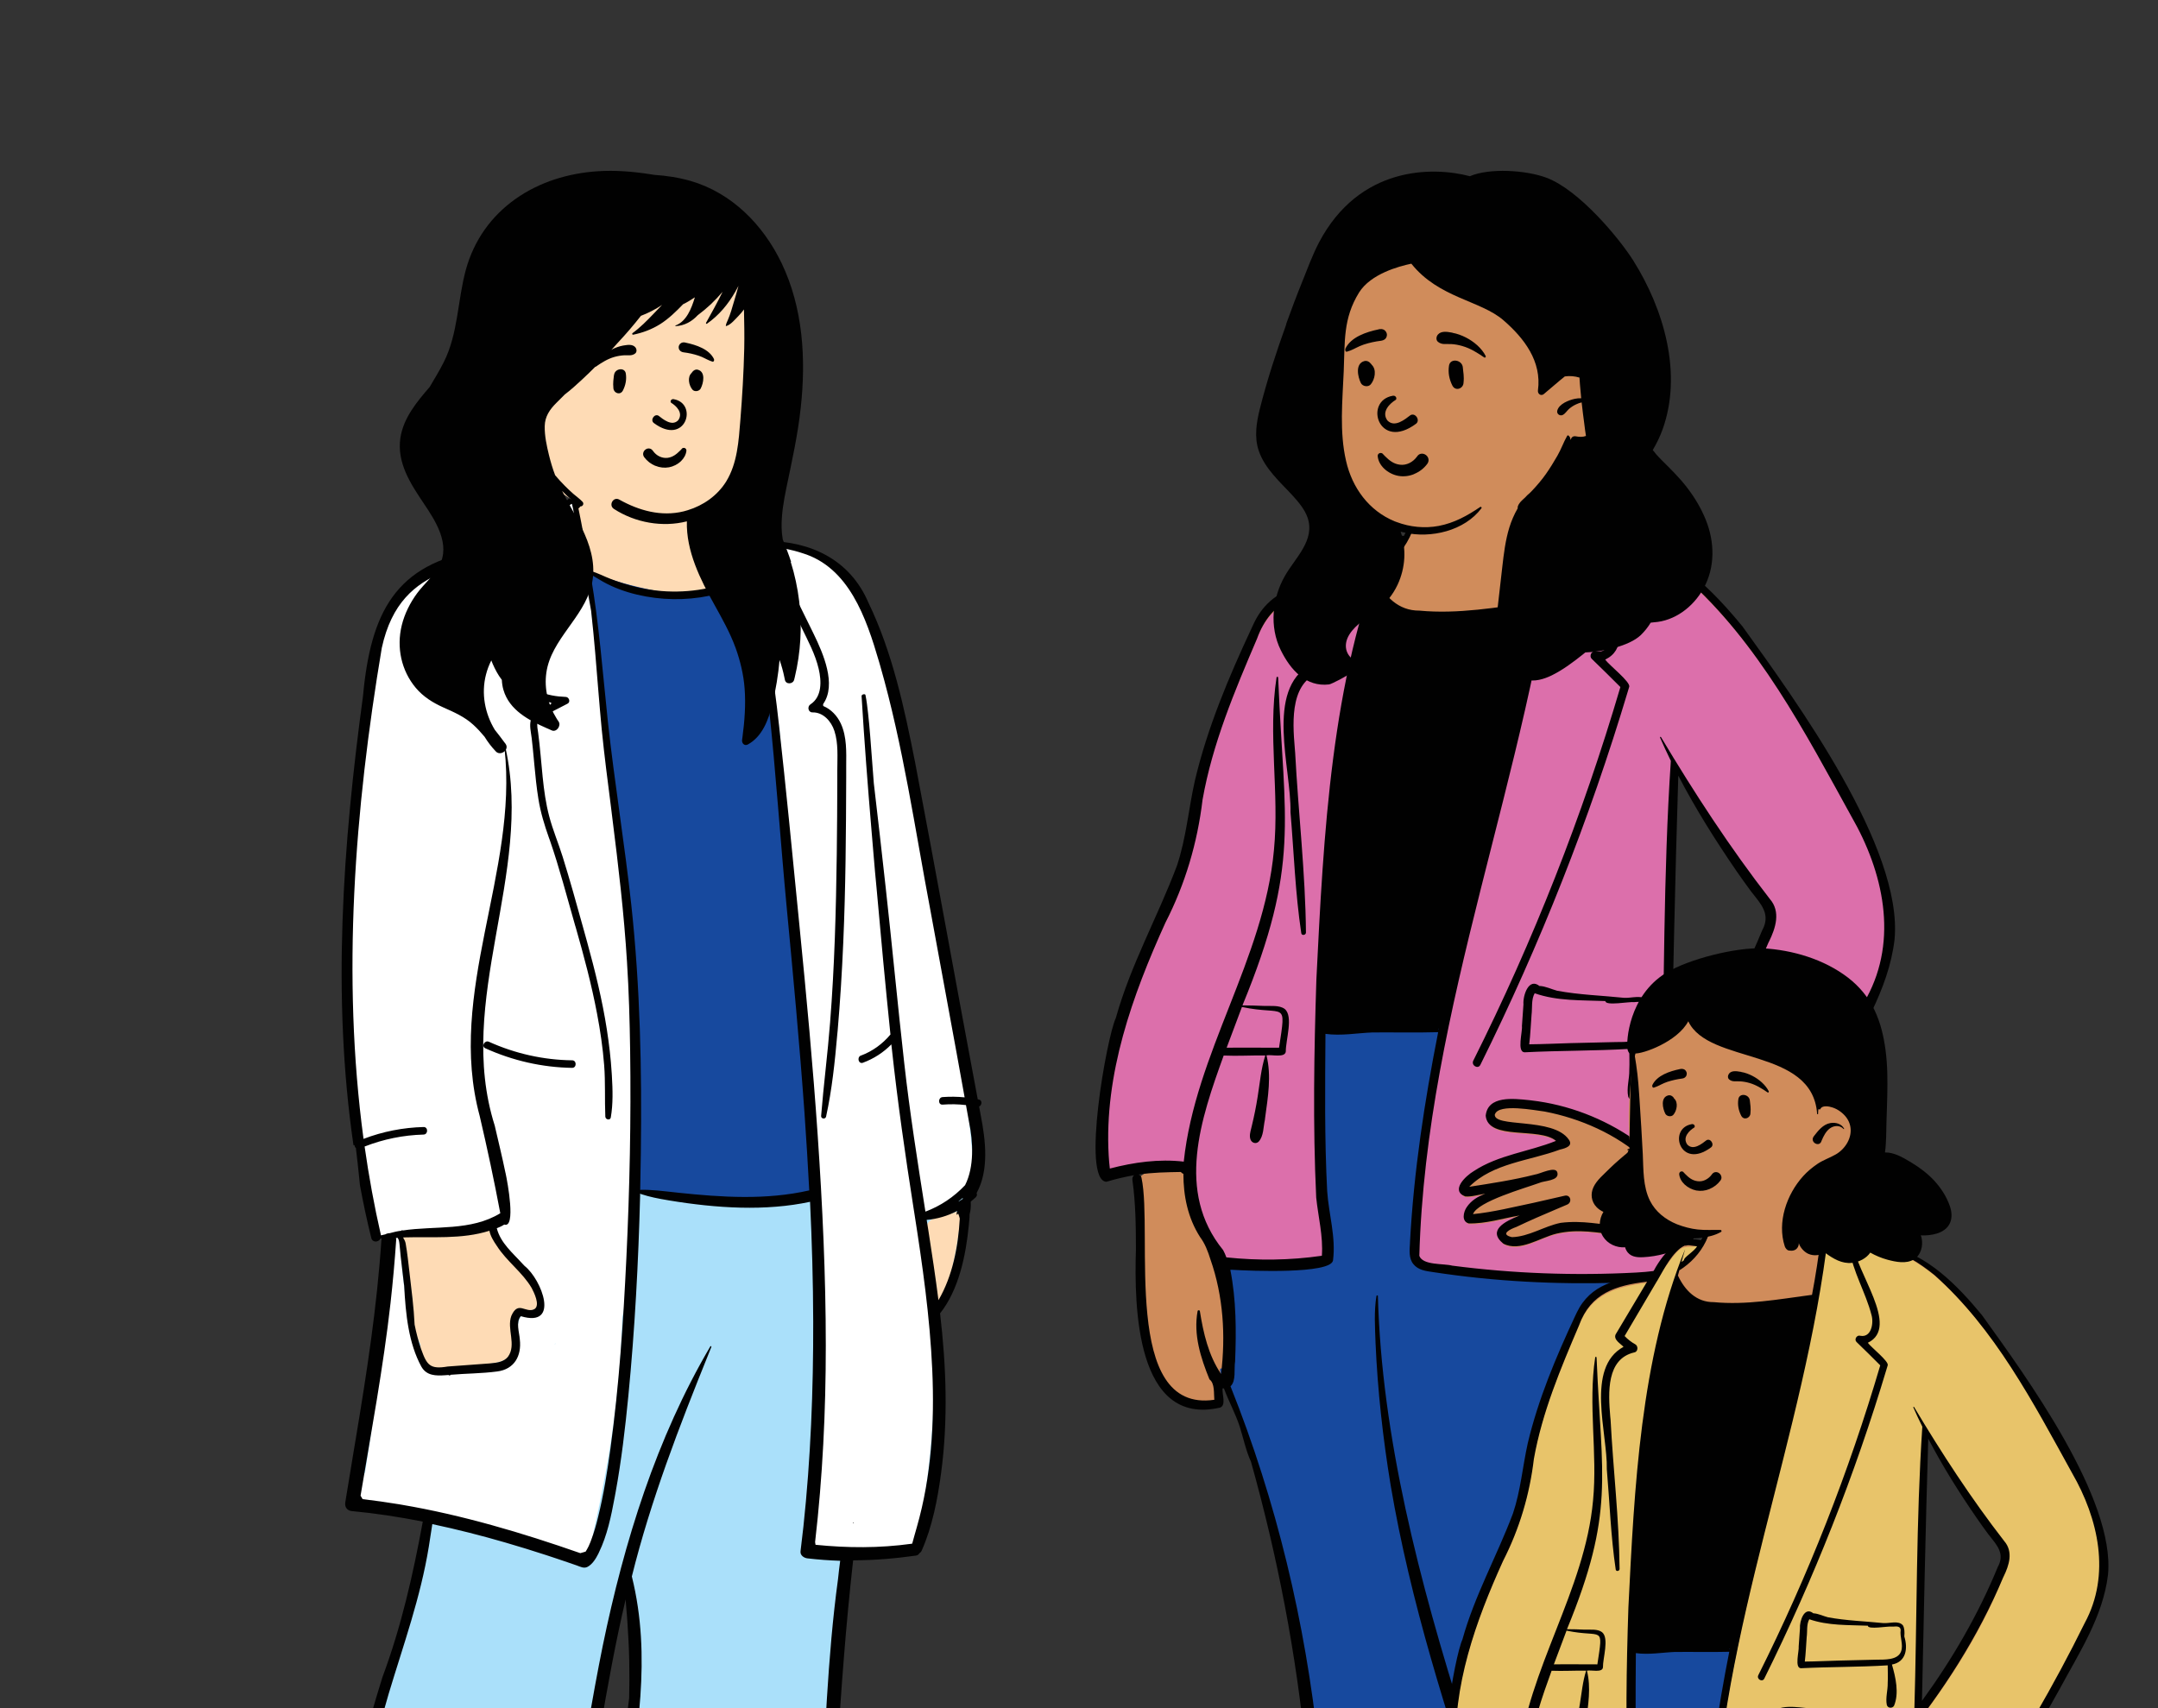
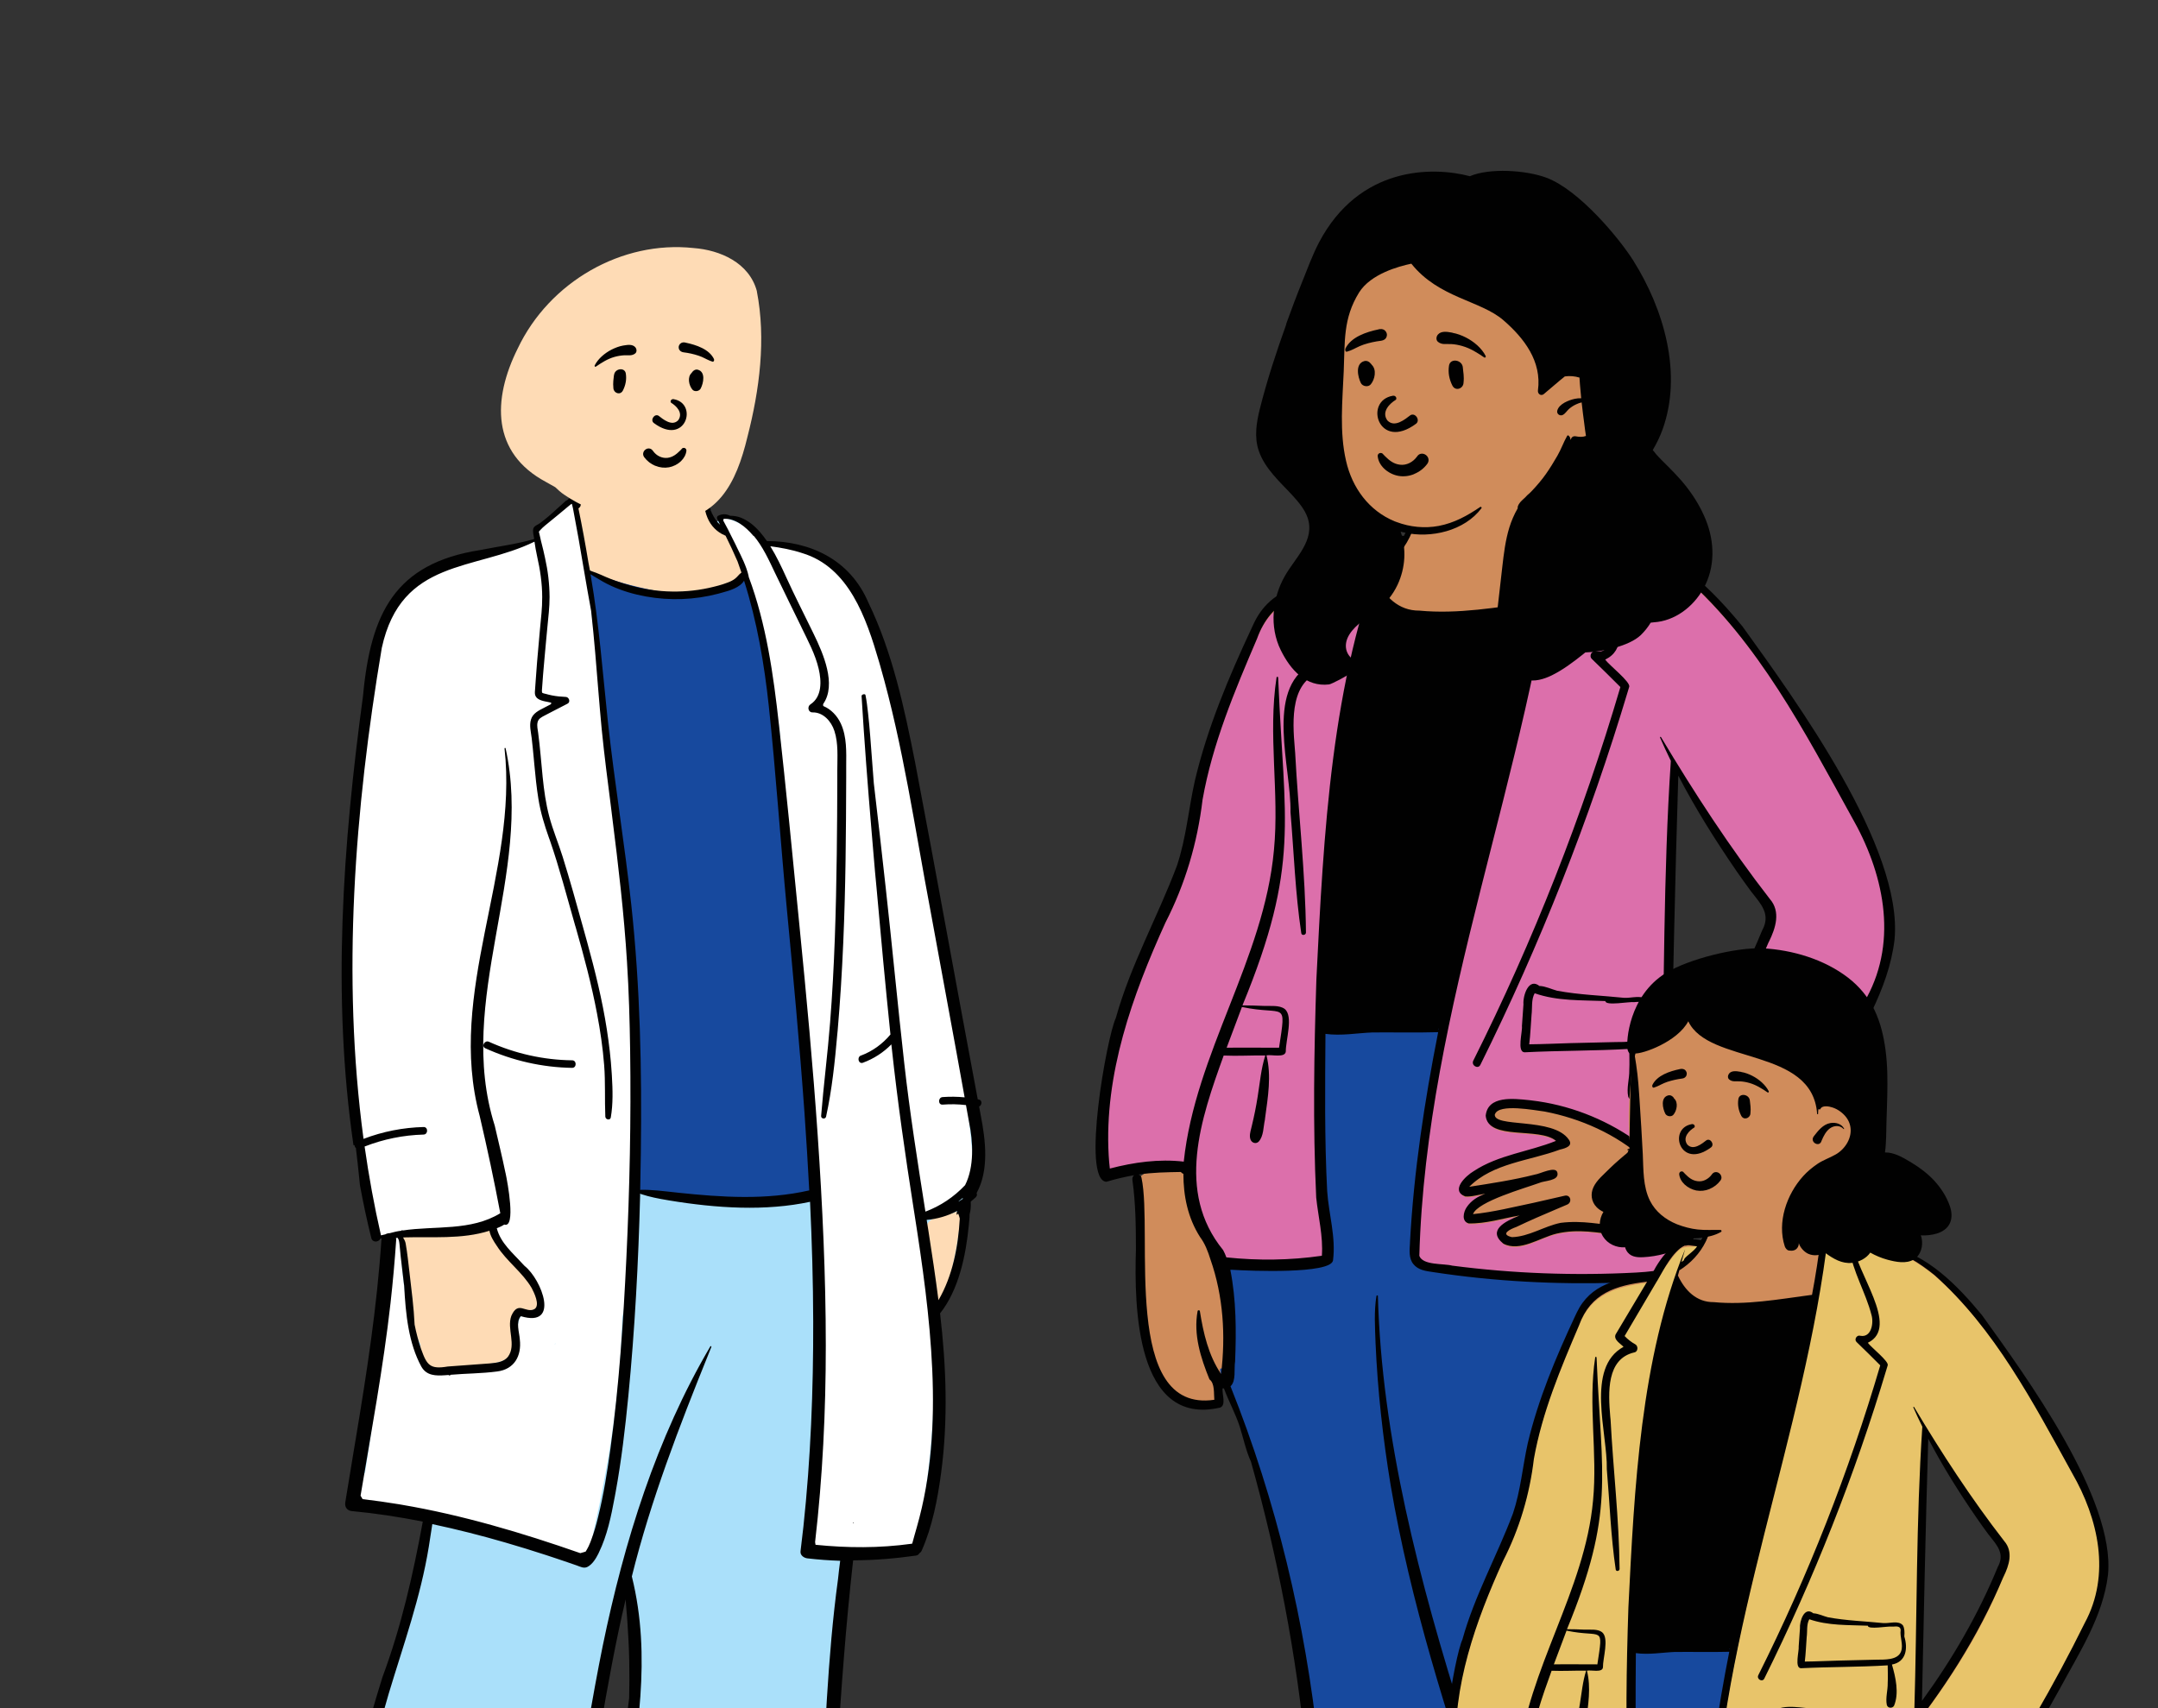
<svg xmlns="http://www.w3.org/2000/svg" width="240" height="190" viewBox="0 0 240 190" fill="none">
  <rect x="0" y="0" width="240" height="190" fill="#333333" stroke="none" />
  <g clip-path="url(#clip0_756_10099)">
    <path fill-rule="evenodd" clip-rule="evenodd" d="M104.89 240.23C100.8 235.7 94.76 234.1 89.59 231.26L89.7 230.97C89.39 230.79 89.04 230.64 88.7 230.49C88.64 230.41 88.41 230.21 88.34 230.12C93.47 210.81 91.62 193.43 94.38 173.02C96.79 172.9 99.63 173.13 101.98 172.29C105.27 163.53 104.88 155.52 103.99 146.21C103.95 146 103.95 145.94 104.11 145.77C106.15 143.49 107.25 138.02 107.39 133.75L107.37 133.44C107.59 133.28 107.84 133.05 108.04 132.88C109.51 129.63 109.04 126.42 108.25 122.77C104.14 104.59 102.99 84.46 96.06 67.31C94.18 62.86 90.01 60.81 85.28 60.81H84.99C84.76 60.47 84.49 60.1 84.24 59.79C84.27 59.75 84.29 59.71 84.3 59.66C84.4 59.06 83.83 58.71 83.38 58.44C82.89 58.14 82.35 57.93 81.81 57.75C81.31 57.58 80.66 57.36 80.15 57.65C79.93 57.77 79.83 58.1 79.56 58.09C79.55 58.09 79.53 58.09 79.52 58.09C78.71 56.4 78.71 54.56 77.36 53.1C75.83 51.61 73.98 50.25 71.69 50.35C70.05 50.5 66.47 50.61 65.64 52.4C64.83 53.29 64.46 54.45 64.28 55.81L63.86 55.77C63.6 56 63.09 56.49 62.83 56.74L62.8 56.66C61.93 57.43 61.05 58.33 60.07 58.93C59.61 59.08 60.01 59.7 59.98 60.07C58.03 60.49 56.09 60.97 54.22 61.69C49.75 62.31 46.07 63.93 44.1 66.82C37.94 81.64 37.5 107.38 39.97 126.99C39.99 127.14 39.95 127.38 40.12 127.44C40.3 128.75 40.44 130.09 40.57 131.39C40.86 133.47 41.38 135.54 41.84 137.55L41.98 137.23C42.27 137.26 42.86 137.26 43.16 137.26C42.25 147.57 40.68 157.35 38.98 167.3C38.94 167.49 39.04 167.6 39.19 167.6C41.9 167.86 44.83 168.31 47.7 168.89C44.79 184.41 36.31 206.18 36.1 220.44C36.05 225.41 34.31 234.63 39.47 235.93C38.58 239.54 36.55 242.59 34.56 245.6C33.05 248.24 33.73 252.65 36.58 254.01C41.45 255.67 47.02 256.64 51.91 255.57C52.97 255.82 54.04 255.49 54.98 254.8C59.9 250.42 54.4 243.07 52.05 238.41C51.5 237.56 50.53 236.23 51.47 235.18C51.74 235.18 52.24 235.01 52.34 234.89C52.08 234.5 52.1 234.59 52.37 234.22C63.87 218.98 64.71 196.35 69.04 177.85L70.16 177.93C72.54 198.58 61.71 212.62 72.46 233.6C72.81 234.82 73.91 234.76 74.79 235.09C68.5 237.36 71.31 246.49 77.05 247.52C83.46 249.16 90.13 250.71 96.49 250.57C98.21 250.57 99.92 250.49 101.6 250.33C108.93 250.43 110.24 245.12 104.89 240.26" fill="#AAE0FA" />
    <path fill-rule="evenodd" clip-rule="evenodd" d="M52.38 136.95C53.08 136.96 53.91 136.2 54.56 136.53C54.77 136.69 56.49 140.07 57.69 141.09L57.76 141.16C58.98 142.29 60 143.75 59.72 145.53C59.53 146.22 58.04 145.81 57.46 145.92C57.16 148.92 58.31 151.25 54.44 151.69L53.93 151.78C52.02 152.1 48.28 152.65 47.14 151.59C46.64 151.03 46.79 150.22 46.76 149.53C45.93 147.99 45.94 146.18 45.81 144.47C45.96 143.66 43.99 136.96 44.91 137.43C47.19 136.78 50.03 137.16 52.37 136.94L52.38 136.95ZM106.1 134.91C106.22 134.77 106.43 134.75 106.6 134.83C106.68 134.83 106.75 134.82 106.83 134.81C106.96 134.83 106.86 134.97 106.78 134.99C107.08 135.69 105.1 147.43 103.78 144.34C103.74 142.05 103.32 139.8 102.99 137.54C102.49 135.39 104.61 135.25 106.1 134.9V134.91ZM65.22 51.51C66.97 48.42 72.95 49.41 75.66 50.58C78.64 51.75 78.33 55.25 79 57.89C80.03 58.14 81.04 58.78 81.33 59.87C81.69 60.87 82.02 61.89 82.35 62.9L82.37 62.95C82.54 63.38 82.73 64.03 82.18 64.22C77.78 67.35 70.15 66.16 65.67 63.74C64.84 63.38 64.91 61.26 64.84 60.53C64.78 59.88 64.71 59.24 64.62 58.6C64.3 58.16 63.82 56 64.57 55.89C64.79 54.43 64.57 52.86 65.23 51.52L65.22 51.51Z" fill="#FEDBB5" />
    <path fill-rule="evenodd" clip-rule="evenodd" d="M63.8 56.53C64.53 59.2 65.03 61.98 65.39 64.72C65.84 68.13 66.93 79.03 67.22 81.06C68.09 87.14 68.73 93.25 69.18 99.37C69.43 100.47 69.56 101.59 69.63 102.71V102.84C69.69 103.7 69.74 104.59 69.71 105.48C69.94 107.11 70.12 108.74 70.27 110.37C70.82 116.49 70.94 122.66 70.76 128.8C70.67 131.87 70.51 134.94 70.25 138C70.13 139.37 70 140.73 69.85 142.09L69.72 143.26C69.59 144.36 69.46 145.46 69.2 146.53C69.14 147.59 69.13 148.67 69.07 149.72C68.84 153.63 68.4 157.52 67.77 161.39C67.45 163.33 67.09 165.26 66.7 167.18C66.54 167.99 66.36 168.8 66.18 169.61L66.09 170.01C65.88 170.94 65.76 172.01 65.33 172.85C65.18 173.14 64.81 173.14 64.61 172.95C64.61 172.96 64.6 172.97 64.59 172.98C64.4 173.31 64.02 173.37 63.71 173.22C62.15 172.49 60.56 171.84 58.96 171.23C56.13 170.17 53.23 169.31 50.28 168.68C48.79 168.36 47.3 168.09 45.79 167.88C44.29 167.67 42.77 167.59 41.27 167.38C41.16 167.36 41.07 167.32 41 167.27C40.59 167.25 40.2 167.16 39.94 166.87L39.79 166.84H39.71C39.66 166.82 39.68 166.75 39.72 166.74C39.76 166.74 39.8 166.74 39.84 166.73C39.78 166.64 39.73 166.53 39.7 166.4C39.54 165.79 39.83 165.13 40.1 164.6C40.25 164.32 40.41 164.05 40.6 163.8C40.67 163.4 40.73 163 40.79 162.6C40.95 161.57 41.1 160.53 41.25 159.5C41.78 155.83 42.28 152.16 42.74 148.49C43.09 145.79 43.39 143.07 43.83 140.39C43.8 139.79 43.77 139.19 43.73 138.6C43.69 138.06 43.55 137.97 43.33 137.51C43.09 137.49 42.46 137.65 42.23 137.61C41.84 137.71 41.85 136.9 41.7 136.38C40.18 131.05 39.62 125.42 39.21 119.9C38.5 110.13 39.03 100.33 39.86 90.59L39.89 90.29C40.29 85.6 40.58 80.87 41.26 76.21C41.56 74.17 41.97 72.12 42.7 70.19L42.78 69.99C42.95 69.56 43.12 69.12 43.34 68.72C43.56 68.31 43.84 67.92 44.11 67.55C44.71 66.72 45.39 65.98 46.19 65.35C46.19 65.35 46.21 65.34 46.22 65.33C46.55 65.01 46.91 64.71 47.29 64.43C49.84 62.57 52.99 62.06 56.01 61.53C56.76 61.4 57.08 60.78 57.83 60.63C57.83 60.63 59.67 60.25 59.7 60.11C59.72 60.04 59.52 59.07 59.55 58.92C59.7 58.23 60.34 58.32 60.83 57.9C61.51 57.32 62.18 56.9 62.88 56.34C63.04 56.21 63.32 55.68 63.45 55.77C63.45 55.77 63.8 56.46 63.83 56.54L63.8 56.53ZM80.2 58.09C80.14 57.81 80.33 57.49 80.67 57.6C82.54 58.21 84.04 59.06 85.2 60.64C86.07 60.64 86.94 60.71 87.79 60.9C88.78 61.11 89.69 61.41 90.61 61.83C91.42 62.2 92.2 62.7 92.81 63.38C92.98 63.57 93.13 63.77 93.26 63.98C94.93 65.15 95.98 67.35 96.74 69.24C97.52 71.19 98.04 73.25 98.58 75.28C99.19 77.57 99.74 79.87 100.23 82.18C100.7 84.39 101.13 86.61 101.5 88.84L101.8 90.63C102.06 92.18 102.3 93.74 102.46 95.31C102.79 96.48 103.1 97.66 103.37 98.85C104.53 104.03 105.62 109.23 106.44 114.47C107.26 119.69 107.88 124.95 108.29 130.23C108.31 130.46 108.2 130.61 108.05 130.68C108.03 130.83 108 130.97 107.97 131.12C107.68 132.25 106.89 133.18 105.95 133.81C104.88 134.54 103.69 135.01 102.51 135.51C102.88 137.12 103.13 138.75 103.32 140.41C103.92 145.61 104.07 150.83 103.84 156.06C103.73 158.67 103.51 161.27 103.2 163.86C103.05 165.14 102.88 166.42 102.69 167.7C102.6 168.27 102.52 168.84 102.42 169.41L102.36 169.75C102.25 170.4 102.18 171.03 101.87 171.61C101.65 172.02 101.23 172.02 100.94 171.81C100.44 172.02 99.75 172.03 99.34 172.09C98.28 172.23 97.22 172.37 96.15 172.45C95.09 172.53 94.02 172.58 92.96 172.5C92.43 172.46 91.91 172.39 91.38 172.3L91.24 172.27C91.01 172.23 90.77 172.18 90.55 172.1C90.3 172.01 90.08 171.87 89.83 171.78C89.75 171.75 89.73 171.67 89.76 171.6C89.82 171.46 89.88 171.33 89.96 171.2C89.97 171.18 90.01 171.19 90.01 171.21C90.01 171.32 90.01 171.43 90 171.54C90.03 171.54 90.06 171.54 90.09 171.54C90.09 171.22 90.06 170.91 90.09 170.59L90.15 169.98C90.15 169.88 90.17 169.78 90.18 169.67C90.24 169.06 90.35 168.45 90.44 167.84C90.64 166.55 90.81 165.25 90.94 163.95C91.41 159.36 91.44 154.73 91.51 150.11V149.3C91.55 147.28 91.59 145.26 91.7 143.24C91.68 142.92 91.65 142.6 91.63 142.29C91.51 140.63 91.43 138.97 91.33 137.31C90.98 131.46 90.6 125.61 90.3 119.76C90.25 118.83 90.21 117.89 90.17 116.96C89.62 114.26 89.36 111.51 89.09 108.76C88.55 103.35 88.06 97.94 87.61 92.53C87.39 89.82 87.17 87.12 86.95 84.41C86.86 83.29 86.77 82.16 86.69 81.04C86.62 80.68 86.56 80.31 86.49 79.95C85.74 76.09 84.98 72.23 84.23 68.37C83.88 66.57 82.03 61.5 81.68 60.7C81.57 60.45 80.69 59.12 80.31 58.75L80.29 58.73C80.16 58.6 79.98 58.36 80.08 58.17C80.11 58.12 80.14 58.09 80.19 58.08L80.2 58.09ZM54.63 135.85C53.5 136.16 52.29 136.66 51.14 136.89C49.61 137.19 48.06 136.88 46.5 137C45.75 137.06 44.29 137.37 44.33 137.51C44.33 137.54 44.35 137.58 44.36 137.61C44.38 137.61 44.41 137.63 44.41 137.66V137.81C44.65 138.85 44.65 139.99 44.71 141.03V141.12L44.83 142.19C45.04 144.04 45.27 145.88 45.69 147.69C46.03 149.13 46.44 150.59 47.05 151.93C47.14 152.12 47.23 152.3 47.32 152.49H47.92C48.71 152.5 49.49 152.54 50.28 152.52C51.81 152.49 53.35 152.37 54.87 152.13C55.6 152.02 56.33 151.88 57.05 151.72C57.16 150.83 57.27 149.94 57.38 149.05L57.55 147.72C57.66 146.86 57.84 146.17 58.69 145.83C59.07 145.68 59.46 145.62 59.86 145.61L59.88 145.42C59.99 144.36 59.94 143.38 59.4 142.46C59.02 141.8 58.51 141.26 57.98 140.72L57.35 140.09C56.32 139.05 55.35 137.96 55.17 136.43C54.91 136.18 54.78 136.18 54.64 135.85H54.63ZM61.68 149.56C61.82 149.49 61.77 149.34 61.72 149.47C61.72 149.47 61.7 149.53 61.69 149.56H61.68Z" fill="white" />
    <path fill-rule="evenodd" clip-rule="evenodd" d="M65.51 63.61L66.23 69.43L68.12 87.91L70.07 105.24L70.84 129.19V132.76H73.58C74.62 132.76 83.05 134.1 83.05 134.1L91.02 132.76L88.54 103.25L86.35 81.82C86.35 81.82 83.56 64.7 83.06 64.29C82.56 63.88 81.34 66.08 76.59 66.08C71.84 66.08 65.53 63.63 65.53 63.63L65.51 63.61Z" fill="#17499E" />
    <path fill-rule="evenodd" clip-rule="evenodd" d="M64.8 51.91C64.83 51.82 64.94 51.83 64.97 51.91C65.22 52.54 65.09 53.44 65.01 54.1C64.93 54.75 64.6 56.24 64.54 56.33C64.47 56.45 64.4 56.51 64.33 56.55C64.74 58.55 65.11 60.55 65.44 62.56C65.5 62.86 65.55 63.16 65.61 63.45C65.82 63.56 66.06 63.62 66.29 63.71C66.66 63.85 67.02 64.02 67.39 64.18C68.12 64.49 68.85 64.75 69.6 64.98C71.09 65.43 72.63 65.71 74.18 65.78C75.73 65.85 77.29 65.73 78.81 65.4C79.53 65.24 80.26 65.06 80.95 64.79C81.24 64.68 81.54 64.54 81.78 64.34C82.02 64.15 82.18 63.89 82.43 63.71C82.44 63.71 82.45 63.7 82.46 63.69C82.32 63.28 82.18 62.87 82.03 62.46C81.81 61.97 81.6 61.48 81.37 60.99C81.15 60.52 80.92 60.05 80.69 59.58C80.67 59.58 80.65 59.58 80.63 59.56C79.75 59.2 79.05 58.49 78.68 57.59C78.47 57.09 78.34 56.55 78.32 56.01L78.3 55.72C78.28 55.3 78.27 54.8 78.47 54.49C78.48 54.47 78.51 54.47 78.52 54.49C78.74 54.84 78.71 55.38 78.8 55.79L78.83 55.93C78.92 56.34 79.03 56.75 79.2 57.13C79.42 57.6 79.71 58.04 80.09 58.37L79.95 58.09L79.77 57.73C79.71 57.61 79.73 57.43 79.86 57.37C80.33 57.14 80.78 57.15 81.2 57.37C81.61 57.37 82.02 57.43 82.42 57.59C83.25 57.93 83.93 58.5 84.52 59.18C84.8 59.5 85.05 59.83 85.29 60.18C90.07 60.2 94.5 62.19 96.57 67.01C99.26 72.58 100.57 78.73 101.77 84.79C104.15 97.27 106.39 109.79 108.74 122.28C108.78 122.28 108.82 122.3 108.86 122.3C109.28 122.39 109.21 122.94 108.89 123.08L109.04 123.88L109.07 124.05C109.62 126.86 110.01 130.17 108.61 132.71C108.68 132.85 108.67 133.02 108.53 133.16C108.35 133.34 108.15 133.5 107.96 133.66C107.99 134.14 107.96 134.62 107.83 135.09C107.84 135.52 107.76 135.98 107.74 136.33C107.42 139.62 106.64 143.45 104.55 146.09C104.89 149.03 105.12 151.98 105.16 154.94C105.2 157.93 105.06 160.91 104.66 163.87C104.27 166.77 103.69 169.81 102.5 172.49C102.44 172.62 102.36 172.7 102.27 172.75C102.18 172.89 102.05 173.01 101.88 173.03C99.57 173.36 97.23 173.55 94.88 173.56C94.06 180.85 93.53 188.18 93.08 195.49L93.05 195.99C92.36 207.35 92.15 218.92 88.98 229.91L89.03 229.95L89.26 230.05C89.56 230.19 89.86 230.33 90.15 230.51C90.33 230.63 90.36 230.82 90.29 230.98C91.51 231.8 92.94 232.32 94.29 232.83C98.36 234.33 102.14 236.68 105.27 239.75C110.92 245.01 109.7 250.82 101.6 250.84C94.13 251.54 86.58 250.66 79.37 248.59C78.98 248.48 78.55 248.39 78.19 248.18C77.75 248.17 77.29 248.09 76.92 248.01C73.47 247.21 70.59 243.99 70.65 240.26C70.67 238.35 71.44 236.04 73.21 235.15C72.56 234.96 72.21 234.4 71.95 233.79C71.71 233.3 71.47 232.81 71.24 232.32C69.8 229.19 68.75 225.88 68.03 222.49C65.19 211.27 68.68 200.1 69.97 188.89C70 187.5 70.01 186.12 69.98 184.73C69.95 183.26 69.87 181.79 69.77 180.32C69.73 179.71 69.67 179.11 69.62 178.5L69.59 178.04C69.59 178.04 69.59 177.96 69.58 177.91C65.03 197.04 64.75 218.25 52.81 234.49C53.22 235.14 52.35 235.56 51.78 235.64C51.28 236.34 52.19 237.45 52.53 238.02C53.07 238.95 53.59 239.91 54.09 240.87L54.43 241.51C56.66 245.66 59.62 251.51 55.32 255.17C54.37 255.9 53.11 256.33 51.92 256.08C50.59 256.46 49.2 256.57 47.82 256.51C45.11 256.45 42.41 256.08 39.76 255.49L39.29 255.38C38.28 255.15 37.26 254.89 36.33 254.44C33.13 252.84 32.4 248.24 34.06 245.22C34.61 244.16 35.38 243.24 36.02 242.23C37.2 240.37 38.13 238.32 38.76 236.2C38.73 236.2 38.7 236.18 38.67 236.17C38.54 236.22 38.39 236.21 38.23 236.13C34 233.51 35.42 224.74 35.52 220.31C36.41 208.81 39.14 197.53 42.53 186.56C44.63 180.94 45.94 175.12 47.02 169.25C44.4 168.73 41.77 168.33 39.12 168.08C38.6 168.03 38.32 167.63 38.4 167.11C38.69 165.3 38.99 163.49 39.29 161.69L39.55 160.13C40.78 152.75 41.93 145.36 42.42 137.88C42.42 137.84 42.42 137.8 42.44 137.76C42.4 137.76 42.36 137.76 42.32 137.76C42.13 138.18 41.43 138.26 41.29 137.7C40.81 135.76 40.39 133.8 40.03 131.83L39.93 130.84C39.83 129.85 39.72 128.86 39.6 127.88L39.58 127.7C39.49 127.63 39.43 127.51 39.43 127.38C39.39 127.37 39.35 127.37 39.31 127.38C36.9 110.81 38.13 93.94 40.37 77.43C41.22 68.23 43.9 62.66 53.42 61.18C55.41 60.78 57.44 60.53 59.4 59.96V59.9C59.35 59.58 59.21 59.1 59.32 58.77C59.41 58.5 59.8 58.37 60.01 58.22C60.36 57.97 60.69 57.7 61.02 57.42C61.69 56.85 62.32 56.23 62.98 55.66C63 55.64 63.03 55.66 63.04 55.67C63.21 55.51 63.39 55.35 63.56 55.19C63.7 55.06 63.94 55.08 64.03 55.25C64.18 54.82 64.3 54.38 64.41 53.94C64.49 53.6 64.57 53.25 64.62 52.91C64.67 52.57 64.68 52.2 64.79 51.88L64.8 51.91ZM51.42 235.77C49.27 236.25 47.06 236.09 44.89 236.02C44.21 237.35 43.78 238.81 43.45 240.26C43.12 242.48 41.86 241.8 42.59 239.94C43.05 238.49 43.83 237.19 44.75 236.01C44.45 236.01 44.15 235.99 43.84 235.99C43.33 236.08 42.82 236.13 42.31 236.19C41.66 236.27 41 236.38 40.35 236.41C40.11 236.42 39.86 236.43 39.6 236.41C39.41 236.46 39.22 236.52 39.04 236.58C39 240.03 37.26 242.99 35.45 245.77C33.98 248.36 34.79 252.54 37.88 253.35C42.17 254.79 46.7 254.86 51.15 255.12C51.25 254.67 51.77 254.5 52.18 254.55C53.33 254.75 54.51 254.12 55.18 253.17C57.9 248.77 53.25 243.27 51.93 239.03L51.89 238.92C51.53 238.05 50.79 236.59 51.43 235.75L51.42 235.77ZM87.66 231.17C87.23 231.26 86.79 231.36 86.36 231.46L86.3 231.48C86.23 231.66 86.11 231.81 85.96 231.89C86.56 232.45 87.14 233.05 87.64 233.7L87.71 233.79C88.25 234.49 88.89 235.11 89.15 235.99C89.24 236.28 88.91 236.51 88.67 236.37C87.88 235.92 87.42 235.08 86.93 234.33C86.46 233.59 86.08 232.78 85.8 231.95C83.54 232.04 81.36 233.85 79.31 234.77C78.16 236.77 77.93 239.11 77.99 241.39C77.14 243.08 76 237.63 78.8 235.02L78.7 235.06C77.18 235.69 75.52 236.01 73.92 235.43C73.95 235.49 73.95 235.71 73.83 235.62C73.51 235.22 72.77 236.76 72.68 236.96C70.69 241.08 73.15 245.67 77.41 246.65C77.68 245.95 78.74 246.1 78.4 246.88V246.9H78.41C78.82 247.03 79.47 247.04 79.63 247.5C85.46 249.11 91.52 249.7 97.54 249.65C100.18 249.42 106.07 250.06 107.28 247.14C108.22 243.62 104.34 240.61 102.03 238.63C100.53 237.43 98.91 236.37 97.21 235.48C95.71 234.7 94.04 234.07 92.51 233.25C92.5 233.25 92.48 233.25 92.47 233.26C91.36 233.45 90.35 232.5 89.48 231.92C89.04 231.62 88.56 231.36 88.06 231.18C88.01 231.2 87.97 231.22 87.92 231.23C87.99 231.31 87.82 231.32 87.88 231.23C87.8 231.22 87.73 231.2 87.67 231.17H87.66ZM96.59 243.57C95.51 243.65 95.26 241.22 95.86 241.89C95.93 242.14 96.05 242.41 96.22 242.62L96.26 242.67C96.46 242.9 97.14 243.4 96.59 243.57ZM46.65 237C46.65 237 46.74 236.98 46.74 237.02C46.72 237.58 46.68 238.07 46.82 238.62C46.95 239.15 47.19 239.61 47.49 240.06C47.7 240.39 47.2 240.67 46.98 240.36C46.35 239.48 46.12 237.99 46.65 237ZM83.41 232.67C83.43 232.6 83.53 232.6 83.54 232.67C83.89 233.84 84 235.08 84.27 236.27C84.32 236.95 85.44 239.18 84.4 239.34C83.43 239.36 83.37 237 83.22 236.26V236.13C83.08 234.98 83.02 233.77 83.41 232.66V232.67ZM43.61 236.12C43.61 236.12 43.66 236.2 43.61 236.2C43.56 236.2 43.56 236.12 43.61 236.12ZM71.19 132.76V133.01C71 140.44 70.6 147.88 69.88 155.28C69.53 158.87 69.11 162.46 68.46 166.01L68.36 166.55C67.97 168.64 67.53 170.8 66.6 172.7L66.55 172.81C66.27 173.37 65.88 174.01 65.33 174.29C64.93 174.49 64.54 174.27 64.15 174.13C63.79 174.01 63.43 173.88 63.08 173.76C62.3 173.5 61.53 173.23 60.75 172.98C59.24 172.49 57.73 172.02 56.21 171.58C53.53 170.8 50.81 170.11 48.08 169.53C47.95 170.37 47.82 171.2 47.69 172.04C46.78 177.66 44.86 182.97 43.23 188.39C39.37 201.73 36.07 215.62 36.74 229.64C36.83 230.72 37.01 231.79 37.38 232.81C37.72 233.74 38.31 234.58 38.92 235.34C39.04 235.49 39.07 235.65 39.05 235.81C39.06 235.85 39.07 235.9 39.07 235.94C39.32 235.99 39.58 236.02 39.84 236.02C43.47 234.56 47.62 235.77 51.35 234.65C51.38 234.26 51.52 233.83 51.68 233.47C55.04 228.78 57.56 223.5 59.44 218.02C63.34 206.73 64.66 194.76 67.03 183.08C69.42 171.47 73 159.96 79 149.76C79.04 149.68 79.14 149.76 79.11 149.83L78.81 150.58C75.54 158.67 72.38 166.85 70.27 175.35C74.76 193.45 63.38 209.88 71.79 229.08C72.15 229.97 72.53 230.86 72.95 231.73C73.22 232.49 74.11 233.6 74.05 234.35C77.24 235.01 79.9 232.7 82.55 231.29L82.63 231.25C83.54 230.84 85.16 229.95 86.04 230.45C86.06 230.46 86.07 230.47 86.08 230.48C86.16 230.46 86.24 230.45 86.32 230.43C86.57 230.36 86.82 230.29 87.07 230.22C87.13 230.2 87.19 230.19 87.25 230.17C87.25 229.61 87.43 228.94 87.59 228.49C92.22 211.3 90.81 193.19 93.2 175.64C93.27 174.96 93.35 174.28 93.44 173.61C92.22 173.57 91.01 173.48 89.8 173.34C89.43 173.3 88.97 173.01 89.03 172.55C89.14 171.64 89.25 170.73 89.35 169.81C90.16 162.24 90.46 154.61 90.44 146.99C90.43 142.55 90.3 138.11 90.09 133.68C88.86 133.94 87.61 134.12 86.35 134.22C83.71 134.44 81.05 134.34 78.42 134.07C77.09 133.93 75.76 133.75 74.44 133.53L74.21 133.49C73.24 133.33 72.26 133.14 71.33 132.83L71.22 132.79L71.19 132.76ZM48.52 222.81C48.57 222.72 48.72 222.78 48.69 222.88C47.63 226.34 46.72 229.84 45.93 233.37C45.47 235.78 43.96 235.05 44.64 232.92C45.5 229.39 46.82 225.99 48.53 222.8L48.52 222.81ZM75.5 223.86C75.5 223.77 75.62 223.76 75.64 223.84C76.32 226.03 77.23 228.17 78.52 230.06C78.92 230.64 79.48 231.19 79.68 231.89C79.77 232.22 79.42 232.44 79.15 232.31C78.47 231.98 78.04 231.18 77.66 230.55L77.64 230.51C76.42 228.5 75.62 226.24 75.5 223.86ZM52.74 228.54C52.83 228.42 52.99 228.57 52.93 228.69L52.9 228.75C52.61 229.34 50.93 232.92 50.7 231.5C51.14 230.39 52.02 229.47 52.74 228.54ZM88.72 230.59L88.68 230.63C88.81 230.67 88.93 230.73 89.05 230.78C88.94 230.72 88.83 230.66 88.72 230.59ZM63.56 56.04L63.4 56.16C62.49 56.93 61.57 57.68 60.65 58.43C60.55 58.52 60.45 58.61 60.34 58.7C60.22 58.8 59.93 59.14 59.93 59.14C60.03 59.5 60.09 59.87 60.18 60.23L60.21 60.34C60.37 60.92 60.49 61.5 60.62 62.08C60.94 63.5 61.11 64.95 61.12 66.41C61.12 67.55 60.98 68.69 60.87 69.83L60.74 71.21C60.67 71.9 60.61 72.6 60.55 73.29C60.45 74.45 60.34 75.61 60.27 76.77V76.83C60.26 77.12 60.32 77.08 60.63 77.17H60.65C60.89 77.24 61.13 77.3 61.38 77.35C61.89 77.45 62.4 77.5 62.92 77.52C63.29 77.53 63.48 78.09 63.12 78.27C62.43 78.62 61.74 78.98 61.05 79.34L60.57 79.59C60.23 79.77 59.86 79.94 59.78 80.37C59.7 80.74 59.8 81.14 59.85 81.51C60.07 83.14 60.18 84.78 60.35 86.41C60.5 87.89 60.7 89.36 61.08 90.8C61.48 92.33 62.11 93.8 62.58 95.31C63.38 97.87 64.1 100.47 64.82 103.06L65.3 104.79C66.18 107.99 66.98 111.22 67.49 114.51C67.74 116.12 67.93 117.73 68.03 119.35L68.05 119.67C68.14 121.21 68.19 122.78 67.93 124.29C67.87 124.66 67.33 124.55 67.32 124.2C67.24 122.29 67.34 120.38 67.19 118.47C67.04 116.55 66.76 114.64 66.4 112.75C65.79 109.52 64.94 106.34 64.04 103.19L63.96 102.93C63.05 99.77 62.23 96.57 61.15 93.46L61.05 93.19C60.55 91.77 60.12 90.38 59.88 88.88C59.67 87.59 59.54 86.28 59.42 84.98L59.36 84.33C59.29 83.58 59.22 82.84 59.13 82.09C59.05 81.43 58.85 80.7 59.05 80.04C59.26 79.33 59.92 79.03 60.52 78.72C60.76 78.59 61.01 78.46 61.25 78.34C61.3 78.31 61.33 78.16 61.27 78.15C61.22 78.15 60.98 78.09 60.98 78.09C60.53 78 59.82 77.9 59.58 77.46C59.46 77.25 59.48 77.01 59.5 76.78C59.52 76.45 59.54 76.12 59.57 75.79C59.62 75.07 59.68 74.36 59.73 73.64C59.83 72.43 59.94 71.22 60.05 70.01C60.16 68.82 60.31 67.63 60.3 66.43C60.3 64.87 60.07 63.37 59.73 61.86C59.61 61.32 59.52 60.79 59.44 60.25C52.76 63.52 44.63 62.11 42.46 72.07C39.45 89.98 37.99 108.59 40.43 126.68C42.57 125.86 44.82 125.42 47.11 125.36C47.63 125.35 47.63 126.18 47.11 126.2C44.86 126.26 42.65 126.71 40.55 127.53C41.02 130.84 41.62 134.14 42.37 137.41C42.53 137.38 42.69 137.34 42.85 137.3C43 137.21 43.17 137.17 43.33 137.17C43.77 137.05 44.21 136.94 44.67 136.89C44.65 136.81 44.77 136.79 44.77 136.87C48.4 136.32 52.35 136.96 55.64 134.95C54.96 131.33 54.19 127.73 53.35 124.14C49.63 110.39 57.65 97.02 56.11 83.25C56.11 83.18 56.21 83.17 56.23 83.23C59.31 97.25 50.6 111.21 55.02 125.2C55.42 126.94 55.85 128.68 56.21 130.43L56.23 130.51C56.44 131.47 57.41 136.67 56.08 136.21C55.82 136.38 55.54 136.51 55.25 136.62C55.67 138.27 57.05 139.39 58.11 140.57L58.15 140.61L58.34 140.81C60.25 142.32 62.33 147.73 57.92 146.4C57.34 147.07 57.76 148.19 57.81 148.98C58.03 150.84 57.18 152.31 55.3 152.55C53.58 152.78 51.84 152.77 50.11 152.92V152.96C50.04 152.97 49.98 152.98 49.91 153V152.94L49.51 152.97C48.49 153.04 47.44 153.04 46.86 152.01C45.45 149.43 45.11 146.2 44.95 143.01L44.92 142.8C44.8 141.81 44.68 140.82 44.57 139.83C44.53 139.49 44.5 139.15 44.47 138.81L44.43 138.41C44.4 138.15 44.37 137.88 44.22 137.69C44.16 137.69 44.1 137.69 44.04 137.7C44.06 137.78 44.06 137.86 44.06 137.95C43.9 140.29 43.69 142.63 43.43 144.96C42.62 152.14 41.29 159.24 40.1 166.37L40.33 166.75C41.68 166.91 43.02 167.1 44.36 167.32L44.65 167.37C51.42 168.52 58.05 170.49 64.54 172.76L65.13 172.59L65.16 172.54C65.24 172.42 65.3 172.3 65.37 172.17C65.44 172.05 65.5 171.92 65.55 171.79L65.66 171.54C65.68 171.49 65.68 171.49 65.74 171.32C66.06 170.48 66.31 169.61 66.52 168.73C67.14 166.23 67.54 163.68 67.89 161.13C68.85 154.12 69.32 147.03 69.66 139.97C70.03 132.25 70.19 124.52 70.08 116.8C70.03 113.52 69.94 110.25 69.73 106.98C69.4 101.63 68.77 96.3 68.1 90.99L67.96 89.85C67.59 86.95 67.21 84.05 66.92 81.13C66.65 78.31 66.44 75.48 66.2 72.65C66.06 71.08 65.92 69.51 65.74 67.94C65.47 66.41 65.18 64.88 64.93 63.34C64.56 61.08 64.16 58.83 63.73 56.58L63.61 56.06L63.56 56.04ZM83.83 59.65L83.75 59.56C82.93 58.6 81.78 57.63 80.5 57.71C80.45 57.71 80.44 57.91 80.44 57.91C80.63 58.26 80.82 58.62 81.01 58.98C81.03 59.01 81.05 59.05 81.06 59.09C81.3 59.56 81.54 60.04 81.78 60.52L81.97 60.92C82.47 61.94 83.01 62.97 83.26 64.09C83.26 64.11 83.26 64.13 83.26 64.15C85.22 69.38 86.02 75.09 86.63 80.61C87.42 87.71 88.11 94.83 88.81 101.95L88.92 103.07C89.69 110.8 90.41 118.54 90.94 126.29C91.47 134.07 91.84 141.87 91.84 149.67C91.84 156.97 91.49 164.28 90.65 171.53L90.7 171.83C94.25 172.19 97.79 172.21 101.34 171.72L101.45 171.7C101.61 171.09 101.79 170.49 101.96 169.88C103.59 164.2 103.94 158.25 103.68 152.37C103.42 146.5 102.59 140.69 101.68 134.89L101.59 134.32C100.67 128.46 99.83 122.6 99.19 116.7L99.13 116.17C98.24 117.08 97.16 117.77 95.97 118.21C95.48 118.39 95.27 117.6 95.74 117.41H95.76C97.04 116.93 98.15 116.12 99.03 115.07C98.47 109.62 97.96 104.17 97.48 98.72C97.36 97.58 97.27 96.43 97.17 95.28C97.08 94.29 97 93.31 96.92 92.32C96.5 87.36 96.12 82.4 95.82 77.43C95.81 77.22 96.22 77.15 96.25 77.3C96.39 77.96 96.46 78.65 96.54 79.32C96.64 80.17 96.71 81.03 96.78 81.88C96.92 83.63 97.05 85.37 97.18 87.12C97.64 90.98 98.07 94.85 98.5 98.71C99.22 105.21 99.83 111.72 100.56 118.21C101.18 123.76 102.05 129.26 102.92 134.77C104.59 134.15 106.09 133.14 107.33 131.83C108.36 129.81 108.23 126.99 107.77 124.81C107.66 124.18 107.55 123.55 107.43 122.92C106.57 122.82 105.7 122.8 104.83 122.87C104.31 122.91 104.31 122.07 104.83 122.03C105.65 121.97 106.47 121.98 107.28 122.06C106.04 115.13 104.74 108.21 103.48 101.29C101.75 92.18 100.45 82.96 97.89 74.05L97.76 73.6C96.34 68.73 94.41 63.08 89.21 61.52C88.06 61.14 86.87 60.92 85.67 60.76C86.35 61.86 86.91 63.04 87.44 64.21C88.36 66.23 89.37 68.21 90.34 70.2L90.51 70.55C91.54 72.67 93.06 76.12 91.56 78.29C91.53 78.33 91.53 78.52 91.58 78.54C92.42 78.89 93.11 79.62 93.5 80.46L93.52 80.5C94.19 81.97 94.12 83.64 94.11 85.23V86.48C94.09 92.62 94.05 98.76 93.78 104.89C93.64 108.14 93.44 111.38 93.16 114.62L93.12 115.02C92.85 118.1 92.53 121.2 91.87 124.21C91.8 124.52 91.3 124.46 91.32 124.13C91.6 120.65 92.05 117.19 92.32 113.71C92.81 107.5 92.98 101.26 93.06 95.03C93.1 92.26 93.11 89.49 93.12 86.71V85.67C93.12 84.23 93.25 82.7 92.8 81.31C92.45 80.22 91.54 79.21 90.36 79.24C89.88 79.25 89.75 78.6 90.13 78.35C91.43 77.5 91.37 75.77 91.05 74.4C90.67 72.77 89.87 71.3 89.15 69.81L89.11 69.72C88.2 67.83 87.25 65.95 86.35 64.05L86.18 63.7C85.5 62.27 84.84 60.81 83.82 59.59L83.83 59.65ZM94.92 169.35C94.97 169.35 94.97 169.44 94.92 169.44C94.87 169.44 94.87 169.35 94.92 169.35ZM54.43 136.9C51.34 137.88 48.05 137.54 44.86 137.64V137.72C45 137.92 45.09 138.15 45.12 138.34C45.31 139.42 45.42 140.53 45.55 141.62C45.77 143.53 46.02 145.42 46.11 147.34C46.29 148.24 46.52 149.12 46.81 149.99L46.85 150.1C47.48 151.87 47.85 152.33 49.79 152C51.33 151.88 52.87 151.78 54.41 151.66L54.62 151.64C55.29 151.58 56.05 151.47 56.49 150.92C57.47 149.58 56.33 147.81 56.87 146.36C57.65 144.6 58.46 146.15 59.46 145.6C60.09 145.16 59.38 143.75 59.13 143.27C58.1 141.51 56.36 140.31 55.26 138.59L55.22 138.53C54.92 138.09 54.53 137.48 54.43 136.89V136.9ZM106.42 134.71C105.38 135.25 104.24 135.59 103.06 135.69L103.25 136.88C103.65 139.45 104.04 142.03 104.37 144.62C105.94 141.93 106.57 138.66 106.74 135.54C106.69 135.35 106.64 135.17 106.57 135C106.5 135.04 106.44 135.09 106.37 135.13L106.39 135.01L106.42 134.77H106.47C106.47 134.77 106.45 134.73 106.43 134.7L106.42 134.71ZM107.09 133.33V133.29H107.01C106.88 133.41 106.75 133.52 106.61 133.63L106.63 133.65C106.79 133.55 106.94 133.45 107.09 133.34V133.33ZM65.67 63.87L65.7 64.03C66.63 69.41 67.03 74.88 67.61 80.31C68.35 87.11 69.47 93.86 70.21 100.66C71.2 109.81 71.39 119 71.27 128.2C71.25 129.58 71.23 130.96 71.2 132.35C72.47 132.31 73.74 132.49 75 132.62L75.45 132.67C80.3 133.18 85.21 133.5 90 132.41C89.85 129.53 89.67 126.65 89.47 123.78C88.92 116.08 88.2 108.38 87.47 100.7C86.78 93.35 86.29 85.96 85.51 78.62C85 73.84 84.19 69.12 82.75 64.59C82.31 65.35 81.12 65.71 80.27 65.93L79.87 66.04C77.25 66.73 74.51 66.83 71.85 66.35C70.51 66.11 69.2 65.73 67.96 65.16C67.32 64.87 66.72 64.51 66.11 64.14C65.99 64.07 65.83 63.98 65.68 63.88L65.67 63.87ZM53.97 116.6C53.49 116.38 53.91 115.66 54.38 115.88C57.3 117.2 60.45 117.9 63.63 117.94C64.15 117.94 64.15 118.78 63.63 118.78C60.3 118.73 57.02 117.98 53.97 116.6Z" fill="#010101" />
    <path fill-rule="evenodd" clip-rule="evenodd" d="M84.18 32.4C83.33 29.21 80.07 27.81 77.13 27.59C69.18 26.73 61.1 31.33 57.57 38.78C54.75 44.44 54.66 50.38 60.72 53.61C61.05 53.8 61.4 54 61.75 54.19C62.06 54.49 62.37 54.77 62.72 55.01C66.02 57.26 70.07 58.24 74 58.02C79.8 57.9 81.87 53.82 83.13 48.58C84.47 43.37 85.21 37.72 84.17 32.39L84.18 32.4Z" fill="#FEDBB5" />
-     <path fill-rule="evenodd" clip-rule="evenodd" d="M87.98 62.49C87.71 61.64 87.37 60.82 87.05 59.99C86.98 59.58 86.94 59.16 86.93 58.74C86.89 57.23 87.16 55.72 87.46 54.25C88.08 51.27 88.74 48.32 89.06 45.29C89.65 39.86 89.3 34.22 86.92 29.26C84.86 24.97 81.36 21.46 76.85 20.14C75.52 19.75 74.14 19.54 72.76 19.45C72.59 19.42 72.42 19.39 72.25 19.37C70.33 19.07 68.38 18.92 66.43 19.05C63.21 19.27 60.01 20.23 57.33 22.13C54.63 24.04 52.71 26.73 51.81 30C50.88 33.41 50.96 37.1 49.35 40.29C48.88 41.23 48.32 42.13 47.79 43.04C46.39 44.66 44.87 46.47 44.53 48.7C44.12 51.46 45.65 53.79 47.09 55.94C48.4 57.88 50.17 60.56 48.83 62.96C48.2 64.09 47.18 64.93 46.41 65.96C45.62 67.03 45 68.25 44.68 69.56C44.08 72.02 44.63 74.59 46.24 76.51C47.08 77.51 48.15 78.17 49.31 78.69C50.5 79.22 51.66 79.72 52.64 80.62C53.09 81.03 53.5 81.48 53.89 81.95C54.25 82.54 54.67 83.09 55.15 83.59C55.67 84.14 56.7 83.39 56.22 82.73C56.18 82.68 56.15 82.63 56.11 82.59C55.76 82.11 55.4 81.64 55.03 81.18C53.93 79.37 53.5 77.15 54.05 75.03C54.19 74.48 54.39 73.96 54.64 73.46C54.69 73.6 54.75 73.74 54.81 73.88C55.05 74.42 55.38 75.07 55.81 75.62C55.83 76 55.88 76.37 55.99 76.74C56.65 79.01 58.84 80.13 60.81 81C61 81.09 61.19 81.17 61.38 81.25C61.9 81.47 62.44 80.71 62.12 80.25C62.04 80.13 61.95 80.01 61.88 79.88C60.95 78.39 60.51 76.61 60.76 74.84C61.02 72.96 62.09 71.41 63.15 69.92C64.19 68.46 65.31 66.96 65.77 65.17C66.28 63.2 65.82 61.23 65.02 59.41C64.29 57.75 63.32 56.22 62.51 54.6C62.79 54.89 63.08 55.17 63.37 55.43C63.7 55.73 64.04 56.08 64.44 56.29C64.73 56.45 65.02 56.07 64.79 55.82C64.49 55.49 64.1 55.23 63.76 54.93C63.44 54.64 63.12 54.35 62.82 54.04C62.44 53.66 62.08 53.27 61.74 52.86C61.46 52.13 61.24 51.38 61.05 50.61C60.8 49.58 60.56 48.48 60.58 47.41C60.6 46.31 61.15 45.54 61.88 44.81C62.19 44.5 62.5 44.19 62.81 43.88C63.48 43.37 64.1 42.81 64.71 42.24C65.8 41.23 66.85 40.17 67.85 39.08C68.12 38.79 68.39 38.49 68.65 38.19C69.57 37.21 70.45 36.19 71.28 35.13C72.1 34.82 72.89 34.41 73.63 33.92C73.31 34.26 72.98 34.59 72.66 34.93C71.94 35.68 71.19 36.44 70.35 37.05C70.26 37.11 70.32 37.25 70.42 37.23C71.49 37.01 72.48 36.64 73.41 36.06C74.36 35.46 75.19 34.65 75.97 33.84C76.41 33.63 76.83 33.37 77.22 33.11C77.24 33.1 77.26 33.08 77.28 33.07C76.9 34.33 76.34 35.75 75.14 36.2C75.1 36.21 75.1 36.28 75.14 36.28C76.15 36.22 76.96 35.75 77.6 35.06C78.11 34.68 78.6 34.27 79.07 33.83C79.52 33.4 79.95 32.94 80.36 32.46C79.79 33.63 79.15 34.78 78.52 35.91C78.49 35.97 78.56 36.05 78.62 36.01C79.95 35.08 80.96 33.87 81.78 32.44C81.9 32.23 82.02 32.02 82.13 31.8C82.04 32.14 81.95 32.47 81.85 32.8C81.67 33.4 81.49 34.01 81.31 34.61C81.21 34.93 81.09 35.25 80.96 35.56C80.87 35.78 80.74 36.01 80.72 36.25C80.72 36.27 80.74 36.28 80.75 36.27C81.28 36.13 81.77 35.5 82.15 35.12C82.36 34.9 82.56 34.67 82.74 34.42C82.77 35.86 82.8 37.31 82.77 38.75C82.71 41.41 82.55 44.07 82.34 46.72C82.15 49.06 82.01 51.52 80.76 53.56C79.78 55.14 78.2 56.23 76.49 56.75C76.34 56.8 76.19 56.84 76.03 56.88C73.54 57.49 71.07 56.8 68.87 55.57C68.21 55.2 67.64 56.2 68.28 56.61C70.66 58.15 73.69 58.68 76.39 57.99C76.3 61.3 77.88 64.44 79.44 67.24C80.31 68.81 81.19 70.37 81.81 72.07C82.33 73.52 82.69 75.02 82.81 76.56C82.95 78.38 82.81 80.21 82.57 82.01C82.56 82.11 82.54 82.21 82.53 82.3C82.48 82.69 82.81 83.01 83.17 82.81C84.78 81.93 85.47 80.07 85.89 78.34C86.28 76.72 86.55 75.07 86.7 73.41C86.92 74.04 87.1 74.68 87.23 75.33C87.25 75.42 87.27 75.52 87.29 75.61C87.39 76.16 88.19 76.12 88.32 75.61C88.34 75.52 88.37 75.43 88.39 75.33C89.05 72.57 89.22 69.69 88.88 66.87C88.7 65.39 88.39 63.92 87.94 62.5" fill="#010101" />
    <path fill-rule="evenodd" clip-rule="evenodd" d="M72.89 51.82C72.4 51.62 71.97 51.29 71.65 50.86C71.54 50.71 71.51 50.56 71.53 50.41C71.56 50.25 71.65 50.1 71.78 50.01C71.91 49.91 72.07 49.86 72.23 49.89C72.37 49.91 72.5 49.99 72.61 50.14L72.63 50.17C72.82 50.43 73.06 50.64 73.34 50.77C73.61 50.9 73.91 50.96 74.22 50.93C74.81 50.86 75.22 50.54 75.66 50.1C75.71 50.04 75.77 49.99 75.82 49.93C75.85 49.88 75.9 49.84 75.95 49.83C76.01 49.81 76.07 49.81 76.14 49.83C76.2 49.85 76.25 49.89 76.29 49.94C76.32 49.99 76.34 50.05 76.34 50.12C76.3 50.57 76.06 50.98 75.73 51.3C75.36 51.65 74.86 51.9 74.4 51.98C73.89 52.07 73.36 52.01 72.89 51.81V51.82ZM74.64 44.8C75.19 45.13 76.02 45.91 75.43 46.74C74.74 47.47 73.74 46.63 73.25 46.25C72.8 45.96 72.28 46.71 72.71 47.05C76.25 49.69 77.69 44.88 74.92 44.4C74.61 44.35 74.5 44.69 74.64 44.79V44.8ZM68.29 41.73C68.35 40.98 69.49 40.81 69.6 41.55C69.7 42.22 69.58 42.83 69.28 43.43C68.99 44 68.28 43.74 68.22 43.21C68.15 42.51 68.24 42.19 68.28 41.72L68.29 41.73ZM76.97 41.4C77.13 41.19 77.36 41.05 77.63 41.13C78.49 41.38 78.24 42.61 77.93 43.21C77.77 43.53 77.24 43.62 77 43.33C76.61 42.86 76.42 41.94 76.92 41.48C76.93 41.46 76.95 41.43 76.97 41.41V41.4ZM69.27 38.44L69.41 38.42C69.83 38.35 70.35 38.28 70.65 38.62C70.81 38.8 70.86 39.13 70.65 39.31C70.28 39.61 69.87 39.5 69.42 39.52C69.05 39.54 68.7 39.6 68.34 39.7C67.56 39.92 66.93 40.33 66.27 40.78C66.18 40.84 66.09 40.73 66.14 40.64C66.52 39.89 67.27 39.27 68.01 38.89C68.41 38.69 68.84 38.52 69.28 38.44H69.27ZM76.18 38.1L76.28 38.12C77.41 38.36 78.88 38.83 79.41 39.95C79.43 40.11 79.41 40.14 79.39 40.16C79.39 40.16 79.36 40.21 79.3 40.23H79.24C78.99 40.15 78.8 40.06 78.61 39.97L78.41 39.87C78.17 39.75 77.94 39.64 77.68 39.56C77.14 39.38 76.59 39.26 76.02 39.19C75.9 39.18 75.78 39.13 75.69 39.06C75.6 38.99 75.53 38.9 75.5 38.78C75.46 38.62 75.47 38.5 75.56 38.35C75.62 38.24 75.72 38.17 75.82 38.12C75.93 38.08 76.05 38.07 76.17 38.09L76.18 38.1Z" fill="#010101" />
    <path fill-rule="evenodd" clip-rule="evenodd" d="M195.25 98.57C197.53 101.25 197.33 101.99 196.11 104.7C193.43 110.98 189.59 117.35 185.23 123.17C185.52 110.12 185.77 96.99 186.19 83.82C188.78 88.91 191.55 93.51 195.25 98.57ZM195.68 259.91C197.11 259.77 207.2 260.15 204.5 257.19C205.33 255.37 203.01 253.84 201.57 252.45C200.23 251.16 198.91 249.73 197.53 248.08C196.25 246.54 194.8 244.73 193.87 242.61C193.66 242.28 193.45 242.05 193.24 241.92L193.12 241.85L193.05 241.73C192.26 240.46 191.61 239.15 190.89 237.86C192.64 237.22 194.24 236.58 196.22 235.7C193.42 219.09 189.22 202.91 186.5 186.25C184.85 171.76 183.96 157.12 180.18 142.85L179.7 142.89L179.43 141.95C179.83 141.94 180.63 141.91 181.03 141.9L180.94 142.38C182.74 142.17 184.51 141.65 186.27 141.21C187.16 141.09 188.06 140.44 187.74 139.37C187.64 137.81 187.32 136.29 187.17 134.74C187.74 134.35 188.33 133.9 188.89 133.44C190.38 134.15 192.18 136.43 193.81 135.85C197.62 130.7 200.82 124.52 203.71 119.58C210.7 108.15 212.92 101.01 205.71 89.09C199.48 79.11 192.75 63.24 180.26 60.74C178.86 60.48 177.39 60.47 176.04 59.82C175.97 58.9 175.51 58.37 175.18 58.36C174.37 58.18 173.47 57.89 172.68 57.88C172.4 57.76 172.06 57.86 171.79 57.91C170.99 56.29 171.06 54.23 170.18 52.71C170.15 51.56 169.8 50.29 166.28 50.06C163.88 49.86 160.49 49.66 158.57 50.72C157.23 51.81 157.22 54.24 157.38 55.95C157.56 57.21 157.48 58.67 156.5 60.15C153.71 59.28 151.76 61.12 150.01 64.54C142.69 65.54 141.12 66.11 138.28 73.4C136.93 76.56 135.52 79.94 134.46 83.4C133.05 87.63 132.92 92.06 131.55 96.32C127.82 105.71 124.02 111.77 122.83 122.71C122.25 127.54 122.58 129.93 123.14 130.66C124.72 130.2 126.75 129.85 128.41 129.65L126.64 131.01C128.14 137.86 123.82 157.4 135.54 155.9C135.64 155.65 135.45 154.24 135.4 153.66C135.72 153.68 136.31 153.7 136.63 153.66C137.19 155.28 138.03 156.74 138.56 158.39C138.82 159.4 139.15 160.41 139.48 161.39C146.87 186.42 148.33 210.51 145.03 235.63L145.18 235.68L145.24 235.79L145.33 235.82C145.56 236.13 145.89 236.15 146.42 236.15C149.65 236.26 152.49 236.41 155.12 236.48C154.84 237.89 155.02 239.37 155.14 240.8C153.61 240.69 152.2 241.32 150.8 242.07C148.12 243.39 145.46 244.78 142.87 246.3C140.3 247.96 136.14 249.37 138.2 252.35L137.6 252.59C137.6 252.59 137.57 252.6 137.56 252.61C137.49 252.86 138.3 253.91 138.54 253.9C144.2 254.17 149.02 252.84 156.26 251.44C157.92 250.84 166.26 249.81 166.3 248.22C166.27 247.73 165.77 247.76 165.41 247.7C166.47 242.3 162.88 241.86 162.37 236.96C163.08 237.1 163.85 237.21 164.58 237.01C165.22 226.55 164.19 215.85 165.33 205.29L166.49 205.16C170.37 216.65 174.4 228.41 177.49 240.34C177.55 240.6 177.84 240.42 177.97 240.33C179.99 240.28 182.01 240.06 183.99 239.72C184.04 240.89 184.09 242.09 184.14 243.26L183.83 243.43C183.63 243.71 183.72 245 183.75 245.55C183.79 246.12 183.82 246.53 183.77 246.91C183.13 248.17 185.31 250.91 186.46 252.44C188.97 255.71 191.05 260.55 195.71 259.9L195.68 259.91Z" fill="#D08C5B" />
    <path fill-rule="evenodd" clip-rule="evenodd" d="M145.62 114.55C145.62 114.55 134.72 131.28 135.58 140.55C135.63 141.1 136.51 149.6 136.51 150.19C136.54 154.01 134.95 150.6 136.09 153.69C137.02 156.21 143.39 171.16 145.61 192.95C146.86 205.2 145.19 236.05 145.19 236.05L164.31 237.24L166.01 204.13C166.26 204.53 177.82 239.89 177.82 239.89L186.83 238.95L196.09 235.37C196.09 235.37 191.47 215.94 186.83 188.94C184.63 176.16 181.27 141.04 181.27 141.04C181.42 138.83 160.74 139.36 160.74 139.36C160.74 139.36 167.81 116.78 162.69 113.67C159.45 111.7 145.62 114.56 145.62 114.56V114.55Z" fill="#17499E" />
    <path fill-rule="evenodd" clip-rule="evenodd" d="M181.49 142.04C181.13 142.06 180.8 142.07 180.53 142.09H180.41V142.13C180.36 142.13 180.31 142.13 180.26 142.13C174.08 142.31 167.88 142.1 161.76 141.3L161.38 141.25C161.19 141.23 161 141.2 160.81 141.18C160.09 141.09 159.35 141 158.65 140.83C158.2 140.77 157.93 140.53 157.78 140.21C157.59 139.81 157.6 139.28 157.66 138.83V138.77C158.38 123.6 162.08 108.93 165.78 94.27C168.8 82.27 171.83 70.28 173.21 58.02L173.58 58.11L174.19 58.26C174.78 58.41 175.2 58.55 175.51 58.79C175.78 59.01 175.97 59.32 176.09 59.81C176.16 60.11 176.2 60.49 176.23 60.97C176.5 62.76 176.53 61.72 176.47 60.48C176.47 60.39 176.47 60.3 176.47 60.21C176.55 60.25 176.63 60.28 176.71 60.31C177.49 60.62 178.33 60.66 179.16 60.71H179.19C179.7 60.74 180.2 60.77 180.7 60.85C183.23 61.3 185.46 62.74 187.45 64.33L187.58 64.44C195.17 71.18 200.2 80.33 205.07 89.18C205.31 89.62 205.55 90.06 205.79 90.49L206.1 91.05C209.66 97.23 211.36 104.79 207.79 111.36C203.68 119.73 198.9 127.8 193.85 135.64C193.62 135.94 193.35 136.02 193.07 135.99C192.73 135.95 192.35 135.72 192.01 135.5C191.89 135.42 191.76 135.34 191.65 135.27C188.28 133.23 185.35 130.46 183.1 127.21L183.03 127.11C183.03 127.11 183.08 127.04 183.11 127.01C188.96 119.64 194.4 111.58 197.44 102.61C197.59 101.2 196.31 99.64 195.13 98.22C195.1 98.19 195.07 98.15 195.04 98.12C194.45 97.41 193.9 96.73 193.54 96.12C191.14 92.8 188.9 89.36 186.75 85.86C186.69 85.75 186.64 85.65 186.58 85.54V85.51L186.55 85.48C186.55 85.48 186.55 85.44 186.56 85.43C186.58 85.3 186.56 85.17 186.51 85.07C186.47 85 186.42 84.95 186.34 84.93C186.31 84.93 186.29 84.93 186.26 84.93V85.06L185.91 84.48L185.67 84.08C185.63 84.01 185.59 83.94 185.55 83.87C185.62 84.02 185.7 84.19 185.79 84.37L185.87 84.53L186.03 84.87C185.47 93.22 185.34 101.68 185.21 110.13C185.14 114.47 185.08 118.81 184.95 123.13V123.18L184.92 123.22C183.93 124.54 182.91 125.83 181.87 127.1C181.84 127.14 181.8 127.18 181.77 127.22L181.71 127.18L181.64 127.13C178.29 124.81 174.35 123.3 170.31 122.83L170.16 122.81L169.73 122.77C168.73 122.67 167.45 122.56 166.53 122.92C166.22 123.04 165.95 123.22 165.75 123.48C165.58 123.71 165.46 124 165.42 124.37C165.49 124.98 165.85 125.35 166.37 125.59C167.14 125.95 168.25 126.03 169.37 126.11H169.42C170.91 126.23 172.39 126.35 173.18 127.03C173.25 127.09 173.31 127.15 173.37 127.22C173.29 127.25 173.21 127.29 173.13 127.32C172.01 127.77 170.83 128.11 169.65 128.44H169.62C167.66 129 165.69 129.55 163.98 130.69C163.48 130.98 162.68 131.66 162.48 132.28C162.42 132.46 162.41 132.64 162.51 132.8C162.6 132.95 162.76 133.07 163.02 133.17C163.44 133.2 163.87 133.12 164.29 133.03H164.31C164.61 132.97 164.9 132.91 165.19 132.88L165.26 133.21C164.47 133.48 163.74 133.93 163.26 134.66C163.08 134.93 162.93 135.35 162.98 135.7C163 135.82 163.04 135.93 163.11 136.01C163.17 136.08 163.27 136.14 163.38 136.17C164.66 136.2 165.94 135.93 167.21 135.65H167.23C167.82 135.52 168.41 135.39 169 135.29C169.44 135.22 169.89 135.16 170.34 135.11L168.92 135.69L168.84 135.72C168.07 136.04 167.07 136.49 166.75 137.11C166.65 137.3 166.63 137.51 166.71 137.73C166.8 137.95 166.99 138.19 167.29 138.44C168.51 139.07 169.9 138.5 171.22 137.96L171.31 137.92C171.92 137.67 172.51 137.44 173.06 137.3C175.05 136.83 176.83 137.06 178.58 137.28H178.61C181.18 137.61 183.67 137.93 186.67 135.9C186.75 135.84 186.83 135.79 186.91 135.73C186.91 135.83 186.93 135.93 186.93 136.02C186.98 136.53 187.06 137.05 187.15 137.56C187.32 138.59 187.48 139.62 187.39 140.62V140.68C187.39 140.68 187.35 140.71 187.34 140.73C186.3 141.71 183.42 141.86 181.49 141.95V142.04ZM123.29 130.29C123.23 129.8 123.19 129.3 123.16 128.8C122.65 119.75 125.8 110.97 129.49 102.85C131.68 98.58 133.03 94.01 133.6 89.23C134.65 83.29 136.95 77.67 139.3 72.15L139.67 71.28C140.39 69.29 141.48 67.99 142.85 67.11C144.52 66.04 146.6 65.6 148.93 65.32C149.05 65.31 149.16 65.29 149.27 65.28C149.21 65.38 150.78 64.15 152.11 62.15C153.34 60.57 153.6 60.55 154.51 60.5H154.55C154.87 60.48 155.28 60.45 155.85 60.35C155.99 60.32 156.12 60.3 156.24 60.27C156.17 60.39 156.1 60.5 156.02 60.61C155.8 60.94 155.55 61.26 155.28 61.56C155.28 61.56 155.24 61.6 155.18 61.65C154.73 62.05 152.89 63.69 152.87 64.42C146.58 85.05 146.3 106.96 146.41 128.37V129.69C146.32 131.48 146.56 133.24 146.79 135.01V135.03C147.02 136.68 147.24 138.34 147.19 140C147.19 140.05 147.19 140.1 147.19 140.14H147.13L147.05 140.16C143.52 140.67 139.93 140.72 136.39 140.34C136.36 140.34 136.32 140.34 136.29 140.33C136.29 140.32 136.22 140.25 136.13 140.16C135.93 139.95 135.61 139.61 135.54 139.47C131.48 133.34 131.82 129.71 131.82 129.71C131.76 129.71 131.71 129.7 131.65 129.69C128.91 129.37 126.15 129.76 123.49 130.45C123.43 130.47 123.36 130.48 123.3 130.5C123.3 130.44 123.28 130.37 123.28 130.3L123.29 130.29Z" fill="#DC6FAB" />
    <path fill-rule="evenodd" clip-rule="evenodd" d="M170.75 52.76C170.07 52.29 171.04 56.34 171.04 56.72L171.06 56.8C171.23 57.62 171.53 58.58 172.22 59.11C171.9 61.73 171.5 64.34 171.02 66.94L170.73 66.98C166.47 67.55 162.18 68.33 157.85 67.92C155.52 67.94 153.97 66.33 153.03 64.34C153.09 64.11 153.16 63.87 153.22 63.64C156.18 61.82 158.43 58.12 157.09 54.62C157.03 54.47 156.86 54.46 156.77 54.54C156.76 54.54 156.74 54.55 156.74 54.57L156.79 55.31C156.88 56.78 156.91 58.3 156.12 59.62C152.9 58.88 150.89 61.58 149.54 64.14L148.57 64.28C144.87 64.83 141.29 65.49 139.46 69.3L139.21 69.84C136.65 75.32 134.27 80.96 132.88 86.86C132.18 90 131.92 93.24 130.89 96.3C128.75 101.99 125.74 107.33 124.1 113.22C123.09 115.34 120.23 131.33 123.05 131.45C124.06 131.15 125.09 130.9 126.13 130.72C125.97 130.84 125.91 131.05 125.94 131.27C126.3 133.83 126.33 136.43 126.33 139.01C126.14 145.27 126.31 158.73 135.69 156.57C136.37 156.32 135.93 155.21 135.96 154.44C136.01 154.44 136.07 154.44 136.12 154.44C136.66 155.9 137.41 157.25 137.89 158.73C138.29 160.01 138.57 161.38 139.13 162.6C145.05 183.76 147.5 206.03 145.18 227.93C145.05 229.24 144.9 230.55 144.74 231.86C144.76 232.7 143.79 236.07 144.66 236.33C144.69 236.4 144.81 236.47 144.88 236.5C145.41 237.07 146.28 236.86 146.97 236.93C149.42 237.04 151.87 237.14 154.33 237.22C154.18 238.27 154.3 239.33 154.39 240.37C152.6 240.38 150.96 241.48 149.38 242.22C147.03 243.38 144.72 244.63 142.45 245.95C140.36 247.42 135.68 248.84 137.29 252.18C136.09 252.67 137.76 254.72 138.67 254.74C144.61 254.71 150.5 253.36 156.3 252.17C159.6 251.29 163.19 250.96 166.24 249.45C167.11 249.06 166.92 247.49 165.97 247.34C166.68 242.11 163.81 242.18 163 237.83C163.47 237.91 163.99 237.86 164.46 237.77C165.55 238.78 165.15 230.81 165.3 230.03C165.33 221.85 164.94 213.65 165.81 205.5L167.28 209.86C170.72 220.04 174.1 230.24 176.79 240.64C176.95 241.27 177.61 241.34 178.03 241.07C179.8 241.02 181.56 240.85 183.31 240.57C183.34 241.4 183.38 242.23 183.41 243.07C182.66 243.48 183.17 246.05 183.07 246.91C182.25 248.79 185.57 252.44 186.64 253.98C188.58 256.7 190.5 260.5 194.24 260.63H194.35C197.14 260.7 199.96 260.54 202.73 260.14L203.07 260.08C203.86 259.95 204.73 259.75 205.19 259.05C205.58 258.45 205.53 257.67 205.06 257.2C205.68 254.92 203.25 253.55 201.9 252.16C199.37 249.7 197.06 247 195.07 244.08L194.96 243.81C194.59 242.93 194.15 241.96 193.46 241.54C192.8 240.49 192.24 239.39 191.65 238.31C193.27 237.71 194.86 237.05 196.43 236.35C196.74 236.21 196.84 235.8 196.79 235.5V235.48C193.71 219.44 190.03 203.52 187.16 187.44C185.33 172.62 184.58 157.62 180.73 143.13C182.6 142.94 184.45 142.4 186.29 141.94C187.76 141.63 188.5 140.88 188.21 139.31C188.11 137.92 187.83 136.55 187.68 135.17C188.07 134.9 188.45 134.61 188.82 134.31C189.51 134.83 190.22 135.31 190.95 135.77C192.7 137.04 194.05 137.23 195.13 135.16C198.26 130.19 201.27 125.15 204.12 120.02C206.76 115.09 210.03 110.18 210.7 104.51C211.67 94.3 199.76 77.97 193.79 69.68C190.5 65.68 186.49 61.57 181.28 60.41C179.68 60.17 177.99 60.14 176.46 59.55C176.34 58.8 175.99 58.12 175.2 57.93C174.37 57.75 173.48 57.46 172.65 57.44C172.46 57.39 172.24 57.35 172.04 57.39C171.47 55.9 171.38 54.22 170.73 52.76H170.75ZM202.68 258.39C202.54 258.46 202.39 258.52 202.24 258.58C202.05 258.61 201.87 258.63 201.68 258.65C202.02 258.57 202.35 258.49 202.68 258.39ZM184.13 243.89C186.87 244.89 187.62 240.2 193.01 242.1C195.11 246.03 197.84 249.6 200.95 252.77C202.06 254.15 205.33 255.72 203.57 257.75L203.3 257.8C200.23 258.36 197.12 258.81 194 258.55C191.64 257.9 189.87 255.99 188.44 254.07C187.4 252.23 186.19 250.49 184.96 248.78C184.28 247.93 184.21 246.85 184.21 245.8C184.19 245.16 184.16 244.53 184.14 243.89H184.13ZM153.38 241.59C154.54 241.16 155.73 241.56 156.79 242.09C158.6 242.9 162.51 243.88 164.18 242.58C165 243.94 165.27 245.46 165.05 247.03V247.1C165.03 247.75 164.95 248.27 164.17 248.31L161.99 248.86C154.64 250.71 147.22 252.51 139.66 253.02C137.64 251.75 137.58 250.09 139.73 248.93L140.28 248.59C144.49 246 148.8 243.45 153.38 241.58V241.59ZM137.39 252.37C137.39 252.37 137.43 252.44 137.45 252.47C137.42 252.49 137.39 252.51 137.36 252.53C137.36 252.47 137.36 252.42 137.39 252.36V252.37ZM191.26 238.48C191.23 239.06 191.51 239.71 191.71 240.22C191.83 240.53 191.95 240.96 192.13 241.31C187.53 239.94 186.13 243.95 184.47 243.11L184.42 243.08C184.76 242.3 184.39 241.21 184.16 240.43C186.58 239.99 188.95 239.31 191.26 238.47V238.48ZM154.88 237.25L156.21 237.29C158.27 237.35 160.34 237.41 162.41 237.4C162.19 238.89 162.62 241.36 163.58 242.52C160.86 242.94 158.28 241.68 155.86 240.63C155.76 239.49 155.31 238.32 154.88 237.25ZM163.76 241.8C163.84 241.96 163.93 242.11 164.01 242.27C163.97 242.31 163.93 242.35 163.89 242.38C163.92 242.19 163.85 241.99 163.76 241.81V241.8ZM159.94 114.83C158.42 122.53 157.23 130.33 156.81 138.18V138.26C156.77 139.05 156.65 139.94 157.18 140.6C157.73 141.29 158.58 141.38 159.39 141.5C166.18 142.54 173.07 142.89 179.94 142.68C182.47 155.3 184.03 168.07 184.97 180.9C187.02 199.23 191.69 217.15 195.18 235.24C189.76 237.62 184.14 239.31 178.21 239.55C169.81 208.32 154.07 175.36 153.24 144.12C153.2 144.07 153.09 144.08 153.08 144.16C152.8 145.87 152.92 147.65 152.98 149.38C153.21 154.68 153.8 159.98 154.66 165.21C156.86 178.21 160.91 190.78 165.07 203.25C165.21 203.81 165 204.43 164.99 205C164.12 214.54 164.03 224.13 163.75 233.69C163.81 234.75 163.48 235.95 163.84 236.94C160.7 236.52 157.55 236.29 154.39 236.02L154.37 236C154.24 235.92 154.03 235.83 153.91 235.98C151.24 235.77 148.58 235.58 145.91 235.4C149.69 208.17 147.08 179.79 136.85 154.2C137.5 153.6 137.22 152.27 137.36 151.44C137.5 148.05 137.49 144.58 136.83 141.24H137C139.04 141.37 148 141.73 148.25 140.2C148.59 137.61 147.77 135.04 147.6 132.47C147.3 126.66 147.37 120.82 147.41 115C149.18 115.24 150.89 114.91 152.64 114.84C155.08 114.82 157.51 114.88 159.95 114.81L159.94 114.83ZM191.56 238.38C191.61 238.58 191.66 238.78 191.72 238.98C191.64 238.8 191.55 238.63 191.45 238.48L191.42 238.44L191.57 238.39L191.56 238.38ZM162.55 237.41H162.7V237.5C162.67 237.56 162.66 237.63 162.7 237.68C162.7 237.94 162.72 238.2 162.74 238.45C162.68 238.1 162.63 237.75 162.56 237.41H162.55ZM164.4 237.32V237.45C164.21 237.45 164.02 237.45 163.83 237.45C163.73 237.45 163.63 237.43 163.53 237.41C163.82 237.41 164.11 237.38 164.4 237.33V237.32ZM131.32 130.36C131.41 130.47 131.51 130.53 131.61 130.57C131.61 133.03 132.1 135.46 133.46 137.59C134.02 138.34 134.34 139.2 134.62 140.09C136.05 144.17 136.32 148.56 135.8 152.83C134.39 150.75 133.83 148.27 133.44 145.83C133.42 145.71 133.22 145.71 133.19 145.83C132.71 148.45 133.53 151.02 134.51 153.43C135.12 153.87 134.98 155.02 135.05 155.7C124.67 157.22 128.28 137.17 126.95 131C126.93 130.83 126.78 130.71 126.62 130.65C128.18 130.41 129.76 130.39 131.33 130.36H131.32ZM180.22 142.68C180.21 142.75 180.2 142.81 180.19 142.88C180.17 142.82 180.15 142.75 180.13 142.69C180.16 142.69 180.19 142.69 180.22 142.69V142.68ZM173.2 57.88L173.38 57.93C175.3 58.43 175.92 58.36 176.03 60.69C176.5 63.85 178.24 66.61 179.03 69.67C179.34 70.75 179.01 72.74 177.53 72.45C177.05 72.3 176.67 72.95 177.04 73.3C178.11 74.32 179.16 75.38 180.21 76.42C176 90.72 170.52 104.66 163.85 117.98C163.59 118.51 164.38 118.97 164.64 118.44C171.27 105.07 176.78 91.14 181.06 76.83L181.19 76.4C181.38 75.87 178.96 73.99 178.52 73.37C182.93 71.23 176.77 63.74 176.6 60.14C177.86 60.7 179.29 60.5 180.63 60.72C183.19 61.17 185.44 62.66 187.43 64.26C195.54 71.46 200.73 81.43 205.91 90.83C209.44 96.96 211.14 104.46 207.6 110.98C203.49 119.34 198.72 127.4 193.68 135.23C193.13 135.95 192.27 135.12 191.69 134.82C188.34 132.79 185.43 130.04 183.19 126.81C188.61 120.12 193.34 112.81 196.68 104.84L196.73 104.75C197.48 103.23 198.07 101.4 196.82 99.98C192.38 94.26 188.43 88.19 184.72 81.98C184.68 81.92 184.6 81.98 184.62 82.04C185 82.91 185.4 83.77 185.82 84.63C184.97 97.26 185.12 110.14 184.75 122.85C183.76 124.16 182.75 125.45 181.71 126.73C178.34 124.39 174.37 122.87 170.3 122.4L170.04 122.37C168.31 122.19 165.45 121.85 165.23 124.11C165.51 126.89 171.22 125.33 173.05 126.9C170.06 128.11 166.63 128.45 163.88 130.28C163 130.8 161.27 132.44 162.96 133.08C163.7 133.14 164.46 132.86 165.19 132.79C164.36 133.07 163.6 133.55 163.11 134.29C162.76 134.8 162.51 135.86 163.34 136.08C165.24 136.13 167.14 135.51 169.01 135.2L168.84 135.27C167.47 135.83 165.35 136.84 167.19 138.33C169.03 139.29 171.26 137.66 173.1 137.22C178.04 136.06 181.7 139.23 186.76 135.8C186.9 136.95 187.12 138.08 187.21 139.24V139.3C187.4 140.35 187.25 140.73 186.12 140.93C184.76 141.34 183.33 141.47 181.92 141.55C175.12 141.91 168.27 141.66 161.51 140.78C160.54 140.52 158.25 140.77 157.85 139.69C158.61 112 170.09 85.94 173.25 58.61C173.3 58.35 173.31 58.08 173.21 57.87L173.2 57.88ZM154.02 60.25C154.56 60.27 155.07 60.39 155.61 60.45C155.31 61.09 153.73 61.99 153.88 62.31C153.77 62.4 153.65 62.48 153.53 62.57C153.69 61.99 153.86 61.42 154.02 60.84C148.03 75.53 147.2 92.91 146.4 108.94C146.14 117.02 146 125.13 146.38 133.2C146.6 135.35 147.17 137.51 147.01 139.68C143.49 140.19 139.92 140.23 136.39 139.86C136.29 139.58 136.17 139.31 136.03 139.05C130.74 132.56 133.55 124.44 136.09 117.41C137.63 117.48 139.18 117.38 140.72 117.4C140.24 118.88 140.12 120.45 139.87 121.98C139.7 123.07 139.48 124.16 139.22 125.23L139.15 125.52C139.05 125.92 138.93 126.34 139.07 126.74C139.21 127.13 139.68 127.29 139.99 126.98C140.55 126.34 140.49 125.38 140.67 124.58L140.7 124.33C141.01 122.04 141.42 119.66 140.85 117.39C141.4 117.27 142.92 117.71 143 116.96C142.98 115.72 143.87 113.04 142.88 112.23C142.29 111.78 141.27 111.92 140.58 111.89C139.78 111.86 138.98 111.83 138.18 111.83C144.61 96.2 142.82 91.4 142.17 75.84L142.15 75.37C142.15 75.27 141.99 75.24 141.97 75.35C140.99 81.72 142.3 88.17 141.68 94.56C140.58 106.7 132.93 117.12 131.65 129.21C128.89 128.89 126.1 129.28 123.43 129.98C123.37 129.49 123.33 129 123.3 128.5C122.79 119.48 125.94 110.72 129.61 102.63C131.81 98.34 133.17 93.75 133.74 88.96C134.84 82.72 137.32 76.84 139.8 71.04C141.36 66.71 144.74 65.68 148.93 65.18C147.52 67.54 146.11 69.9 144.71 72.26C144.4 72.97 145.36 73.48 145.77 73.92C140.63 76.74 143.63 85.46 143.52 90.34C143.9 94.83 144.05 99.34 144.72 103.8C144.77 104.11 145.24 104.02 145.24 103.73C145.18 97.05 144.39 90.4 144.04 83.73L144 83.24C143.73 80.08 143.46 75.53 147.24 74.66C147.75 74.58 147.79 73.82 147.38 73.59C146.84 73.29 146.36 72.91 145.93 72.47C147.37 70.04 148.81 67.6 150.24 65.16L150.31 65.05C151.32 63.32 152.26 61.31 154.02 60.25ZM166.26 123.94C166.68 122.71 170.72 123.51 171.79 123.64C175.77 124.4 179.77 126.17 182.79 128.89C182.98 129.06 183.2 129.06 183.37 128.96C184.73 130.7 186.29 132.28 188.01 133.67C187.7 133.92 187.37 134.16 187.04 134.39C186.88 134.41 186.74 134.49 186.67 134.64C181.94 138.09 178.47 135.4 173.56 136.02C171.73 136.39 170.04 137.56 168.15 137.61C166.76 137.29 167.98 136.71 168.63 136.48C170.1 135.78 171.59 135.13 173.09 134.5L174.29 133.99C174.88 133.74 174.68 132.85 174.02 133C172.87 133.27 171.71 133.53 170.56 133.79C168.34 134.25 166.06 134.83 163.82 135.05C164.32 133.65 169.62 132.15 171.16 131.59C171.74 131.31 173.4 131.37 173.21 130.46C173.06 129.62 171.29 130.58 170.7 130.65C168.3 131.26 165.84 131.63 163.4 132.01C166.03 129.36 170.11 129.13 173.46 127.88L173.53 127.86C174.13 127.72 174.97 127.46 174.48 126.77C172.75 124.21 165.96 125.51 166.25 123.91L166.26 123.94ZM171.23 109.69C170.01 108.68 169.35 110.76 169.43 111.72C169.37 112.52 169.31 113.32 169.26 114.12C169.34 114.75 168.67 117.03 169.56 117.05C173.44 116.85 177.31 116.9 181.2 116.67C181.2 117.46 181.24 118.24 181.2 119.03C181.22 120.02 180.88 121 181.08 121.98C181.2 122.43 181.81 122.49 182.04 122.11C182.75 120.43 182.26 118.27 181.76 116.57C183.66 116.22 183.92 114.42 183.42 112.81V112.72C183.45 112.23 183.45 111.69 183.23 111.29C182.64 110.59 181.43 111.05 180.62 110.99C178.14 110.73 175.62 110.66 173.17 110.2C172.54 110.03 171.89 109.7 171.23 109.67V109.69ZM186.64 86.26C188.57 89.97 190.79 93.49 193.15 96.93C193.66 97.66 194.18 98.39 194.71 99.11L194.81 99.24C195.87 100.59 196.96 101.71 195.97 103.5C193.36 109.89 189.85 115.89 185.8 121.46C186.06 109.73 186.28 98 186.65 86.28L186.64 86.26ZM138.12 112.01C142.97 113.03 143.06 111.12 142.25 116.54C140.31 116.55 138.36 116.51 136.42 116.54C136.98 115.03 137.55 113.52 138.12 112.01ZM170.67 110.48C173.2 111.37 175.89 111.24 178.54 111.35C178.54 111.92 181.24 111.39 181.76 111.47L181.96 111.45C182.39 111.42 182.93 111.41 182.93 111.94C182.79 112.87 183.31 113.88 182.99 114.79C182.56 116.02 180.7 115.89 179.68 115.91C177.99 115.95 176.31 115.99 174.62 116.03C173.1 116.07 171.58 116.15 170.07 116.16C170.21 115.07 170.24 113.96 170.33 112.88C170.43 112.1 170.28 111.18 170.68 110.48H170.67ZM160.02 114.42V114.46C160.02 114.46 159.95 114.45 159.92 114.44C159.95 114.44 159.99 114.43 160.02 114.42Z" fill="#010101" />
    <path fill-rule="evenodd" clip-rule="evenodd" d="M146.62 39.33C146.94 34.02 148.65 28 153.69 25.4C164.8 20.91 179.4 32.21 180.17 43.75C180.44 47.7 178.26 52.02 174.28 53.11C173.39 54.29 172.06 55.01 170.73 55.64C154.99 63.86 144.82 57.18 146.62 39.33Z" fill="#D08C5B" />
    <path fill-rule="evenodd" clip-rule="evenodd" d="M143.041 36.03C143.601 34.48 144.181 32.93 144.801 31.4C145.401 29.91 145.951 28.39 146.691 26.97C151.161 18.49 159.281 18.49 163.471 19.6C165.651 18.66 169.721 18.92 171.991 19.77C175.661 21.15 180.131 26.57 181.661 29.01C185.041 34.39 187.141 41.55 184.901 47.77C184.611 48.58 184.231 49.34 183.811 50.06C184.081 50.42 184.381 50.76 184.721 51.1C185.721 52.1 186.731 53.07 187.601 54.2C188.461 55.32 189.181 56.51 189.711 57.83C190.711 60.31 190.761 63.12 189.441 65.48C188.291 67.54 186.241 69.07 183.941 69.22C183.821 69.24 183.701 69.25 183.581 69.26C183.271 69.77 182.901 70.23 182.481 70.64C181.181 71.89 178.081 72.53 176.311 72.57C176.221 72.64 176.131 72.72 176.041 72.79C174.961 73.65 173.821 74.51 172.581 75.12C171.741 75.53 170.631 75.88 169.761 75.58C169.361 75.85 168.711 75.79 168.311 75.58C167.661 75.22 167.131 74.57 166.811 73.91C166.031 72.3 166.221 70.53 166.421 68.81C166.641 66.91 166.851 65 167.071 63.1C167.241 61.61 167.421 60.1 167.861 58.67C168.091 57.93 168.401 57.21 168.791 56.54C168.781 56.48 168.791 56.43 168.791 56.37C168.921 55.95 169.191 55.73 169.501 55.44C169.541 55.4 169.581 55.37 169.621 55.33C169.781 55.15 169.951 54.98 170.131 54.84C170.201 54.77 170.271 54.7 170.341 54.63C170.911 54.03 171.451 53.4 171.931 52.72C172.391 52.06 172.811 51.38 173.211 50.68C173.621 49.97 173.891 49.18 174.291 48.48C174.321 48.42 174.411 48.41 174.461 48.46C174.591 48.59 174.671 48.74 174.651 48.89H174.711C174.731 48.67 174.941 48.48 175.231 48.53C175.661 48.61 176.011 48.63 176.381 48.49C176.311 48.05 176.251 47.62 176.201 47.18C176.091 46.37 175.991 45.57 175.901 44.76C175.691 44.81 175.481 44.88 175.281 44.98C174.991 45.11 174.721 45.29 174.481 45.5C174.251 45.71 174.091 46 173.811 46.15C173.491 46.32 173.091 46.04 173.191 45.67C173.381 44.93 174.471 44.5 175.151 44.36C175.381 44.31 175.621 44.29 175.851 44.3C175.801 43.78 175.751 43.26 175.711 42.74C175.691 42.49 175.671 42.25 175.661 42C175.141 41.84 174.571 41.79 174.031 41.87C173.851 42.01 173.671 42.16 173.501 42.3C172.951 42.76 172.401 43.22 171.861 43.69C171.811 43.73 171.761 43.77 171.711 43.82C171.391 44.1 170.991 43.82 171.041 43.43C171.481 40.19 169.511 37.62 167.201 35.62C164.651 33.41 160.001 33.15 156.961 29.33C155.561 29.62 152.441 30.47 151.151 32.53C149.351 35.43 149.581 38.02 149.441 41.31C149.301 44.6 148.951 48.03 149.701 51.27C150.381 54.26 152.241 56.81 155.111 57.99C155.181 58.02 155.251 58.05 155.331 58.07C156.821 58.63 158.441 58.79 160.001 58.5C161.731 58.17 163.181 57.37 164.621 56.39C164.701 56.33 164.821 56.45 164.761 56.53C162.861 59.06 159.131 59.91 156.181 59.24C156.041 59.21 155.901 59.17 155.771 59.14C156.431 61.05 156.301 63.16 155.441 65.02C154.921 66.14 154.131 67.11 153.171 67.88C152.111 68.72 150.791 69.4 150.061 70.59C149.391 71.67 149.591 72.89 150.741 73.52C151.031 73.68 151.141 74.19 150.851 74.42C150.741 74.51 150.631 74.59 150.521 74.68C149.871 75.17 148.101 76.09 147.811 76.13C145.261 76.43 143.541 74.55 142.441 72.32C141.151 69.71 141.481 66.53 142.911 64.04C144.051 62.04 146.301 60.08 145.411 57.55C145.091 56.65 144.441 55.88 143.811 55.18C143.091 54.39 142.311 53.65 141.621 52.83C140.931 52.02 140.321 51.13 139.981 50.11C139.481 48.62 139.731 47.01 140.101 45.52C140.901 42.32 141.941 39.17 143.051 36.07L143.041 36.03Z" fill="#010101" />
    <path fill-rule="evenodd" clip-rule="evenodd" d="M157.28 52.72C157.85 52.49 158.36 52.1 158.73 51.6C158.86 51.43 158.89 51.24 158.87 51.08C158.84 50.89 158.73 50.72 158.58 50.61C158.43 50.5 158.24 50.44 158.05 50.47C157.89 50.49 157.73 50.58 157.61 50.76L157.58 50.8C157.36 51.1 157.07 51.35 156.74 51.51C156.42 51.66 156.07 51.74 155.7 51.69C155 51.61 154.52 51.23 154.01 50.72C153.95 50.66 153.88 50.59 153.82 50.52C153.78 50.46 153.72 50.42 153.66 50.4C153.59 50.38 153.51 50.38 153.44 50.4C153.37 50.42 153.31 50.47 153.27 50.53C153.23 50.59 153.21 50.66 153.22 50.74C153.27 51.27 153.54 51.75 153.94 52.13C154.38 52.55 154.96 52.83 155.51 52.93C156.11 53.04 156.73 52.96 157.28 52.73V52.72ZM155.22 44.48C154.58 44.87 153.6 45.79 154.29 46.76C155.1 47.62 156.27 46.63 156.85 46.19C157.38 45.85 157.99 46.73 157.49 47.13C153.32 50.23 151.63 44.58 154.9 44.02C155.26 43.96 155.39 44.36 155.22 44.48ZM162.69 40.88C162.62 40 161.28 39.8 161.15 40.67C161.03 41.45 161.17 42.17 161.52 42.88C161.86 43.55 162.7 43.24 162.76 42.63C162.85 41.81 162.73 41.44 162.69 40.89V40.88ZM152.49 40.49C152.3 40.24 152.03 40.08 151.71 40.17C150.7 40.47 151 41.91 151.35 42.61C151.54 42.99 152.17 43.09 152.45 42.75C152.91 42.2 153.13 41.11 152.55 40.57C152.53 40.54 152.52 40.51 152.5 40.49H152.49ZM161.54 37.01L161.38 36.98C160.89 36.89 160.27 36.81 159.92 37.21C159.73 37.42 159.67 37.81 159.92 38.02C160.36 38.38 160.84 38.24 161.37 38.27C161.8 38.29 162.22 38.37 162.63 38.49C163.54 38.75 164.29 39.23 165.07 39.76C165.17 39.83 165.28 39.7 165.23 39.6C164.78 38.71 163.91 37.99 163.03 37.54C162.56 37.3 162.05 37.11 161.54 37.02V37.01ZM153.42 36.61L153.3 36.64C151.97 36.92 150.24 37.48 149.62 38.79C149.6 38.98 149.62 39.02 149.64 39.04C149.64 39.04 149.67 39.1 149.75 39.13C149.77 39.13 149.79 39.12 149.82 39.11C150.11 39.03 150.34 38.93 150.56 38.82L150.8 38.7C151.08 38.56 151.36 38.43 151.66 38.33C152.29 38.12 152.95 37.98 153.61 37.9C153.75 37.88 153.89 37.83 154 37.75C154.1 37.67 154.18 37.56 154.22 37.42C154.27 37.23 154.25 37.09 154.15 36.92C154.07 36.79 153.97 36.7 153.84 36.65C153.71 36.6 153.57 36.59 153.43 36.61H153.42Z" fill="#010101" />
    <path fill-rule="evenodd" clip-rule="evenodd" d="M221.61 170.25C223.5 172.47 223.33 173.09 222.32 175.33C220.1 180.53 216.91 185.82 213.3 190.64C213.54 179.82 213.74 168.94 214.1 158.02C216.25 162.24 218.54 166.05 221.61 170.25ZM221.97 304C223.16 303.88 231.52 304.2 229.28 301.74C229.97 300.23 228.04 298.96 226.85 297.81C225.74 296.74 224.64 295.56 223.5 294.18C222.44 292.91 221.24 291.4 220.46 289.65C220.29 289.38 220.11 289.18 219.94 289.08L219.84 289.02L219.78 288.92C219.13 287.87 218.59 286.78 217.99 285.71C219.44 285.18 220.77 284.65 222.41 283.92C220.09 270.15 216.6 256.74 214.35 242.93C212.98 230.91 212.24 218.79 209.11 206.95L208.71 206.98L208.49 206.2C208.82 206.2 209.49 206.17 209.82 206.16L209.74 206.56C211.24 206.39 212.7 205.96 214.15 205.59C214.89 205.49 215.64 204.95 215.37 204.06C215.28 202.77 215.02 201.51 214.89 200.22C215.36 199.89 215.85 199.52 216.32 199.14C217.56 199.73 219.05 201.62 220.4 201.14C223.56 196.87 226.21 191.75 228.61 187.65C234.4 178.18 236.24 172.25 230.27 162.38C225.1 154.1 219.53 140.95 209.17 138.88C208.01 138.66 206.79 138.65 205.67 138.12C205.61 137.36 205.23 136.92 204.96 136.91C204.28 136.76 203.54 136.52 202.88 136.51C202.65 136.41 202.36 136.49 202.14 136.54C201.48 135.2 201.54 133.49 200.81 132.23C200.78 131.28 200.49 130.22 197.58 130.03C195.59 129.86 192.78 129.7 191.19 130.58C190.08 131.48 190.07 133.5 190.21 134.92C190.36 135.96 190.29 137.18 189.48 138.4C187.17 137.68 185.55 139.2 184.1 142.04C178.03 142.87 176.73 143.34 174.37 149.39C173.25 152.01 172.08 154.81 171.2 157.68C170.03 161.19 169.93 164.86 168.79 168.39C165.7 176.18 162.55 181.2 161.56 190.27C161.08 194.27 161.35 196.26 161.81 196.86C163.12 196.48 164.8 196.19 166.18 196.03L164.71 197.15C165.95 202.83 162.37 219.03 172.09 217.78C172.18 217.57 172.02 216.41 171.98 215.92C172.25 215.94 172.74 215.96 173 215.92C173.46 217.27 174.16 218.48 174.6 219.84C174.82 220.67 175.09 221.51 175.36 222.33C181.48 243.08 182.7 263.05 179.96 283.88L180.08 283.93L180.13 284.02L180.21 284.05C180.4 284.31 180.68 284.32 181.11 284.32C183.79 284.41 186.14 284.54 188.32 284.6C188.09 285.77 188.24 286.99 188.34 288.18C187.07 288.09 185.9 288.61 184.74 289.23C182.52 290.33 180.31 291.48 178.16 292.73C176.03 294.1 172.58 295.28 174.29 297.74L173.79 297.94C173.79 297.94 173.76 297.95 173.76 297.96C173.7 298.17 174.37 299.04 174.57 299.03C179.26 299.25 183.26 298.15 189.26 296.99C190.63 296.49 197.55 295.64 197.58 294.32C197.56 293.91 197.14 293.94 196.84 293.89C197.72 289.41 194.74 289.05 194.32 284.99C194.91 285.1 195.55 285.2 196.15 285.03C196.68 276.36 195.83 267.49 196.77 258.73L197.73 258.62C200.95 268.15 204.28 277.89 206.85 287.79C206.9 288 207.14 287.86 207.25 287.78C208.92 287.74 210.6 287.56 212.24 287.28C212.28 288.25 212.32 289.24 212.36 290.22L212.11 290.36C211.95 290.59 212.02 291.66 212.04 292.12C212.07 292.59 212.09 292.93 212.05 293.25C211.52 294.3 213.33 296.57 214.28 297.83C216.36 300.54 218.09 304.55 221.94 304.01" fill="#D08C5B" />
    <path fill-rule="evenodd" clip-rule="evenodd" d="M180.46 183.5C180.46 183.5 171.42 197.37 172.13 205.05C172.17 205.5 172.9 212.56 172.9 213.04C172.92 216.21 171.6 213.38 172.55 215.94C173.32 218.03 178.6 230.42 180.44 248.48C181.48 258.64 180.09 284.21 180.09 284.21L195.94 285.2L197.35 257.75C197.56 258.08 207.14 287.39 207.14 287.39L214.61 286.61L222.29 283.64C222.29 283.64 218.46 267.53 214.61 245.15C212.79 234.55 210 205.44 210 205.44C210.13 203.6 192.98 204.05 192.98 204.05C192.98 204.05 198.84 185.33 194.6 182.75C191.91 181.12 180.45 183.48 180.45 183.48L180.46 183.5Z" fill="#17499E" />
    <path fill-rule="evenodd" clip-rule="evenodd" d="M210.2 206.29C209.9 206.3 209.63 206.32 209.4 206.33H209.3V206.36H209.18C204.06 206.51 198.92 206.34 193.84 205.67L193.52 205.63C193.36 205.61 193.2 205.59 193.05 205.57C192.45 205.5 191.84 205.42 191.26 205.28C190.88 205.23 190.67 205.03 190.54 204.76C190.39 204.43 190.39 203.99 190.44 203.61V203.56C191.04 190.99 194.1 178.83 197.17 166.67C199.68 156.72 202.18 146.78 203.33 136.62L203.64 136.7L204.15 136.83C204.64 136.96 204.99 137.07 205.24 137.27C205.47 137.45 205.62 137.71 205.72 138.12C205.78 138.37 205.81 138.69 205.84 139.08C206.06 140.56 206.09 139.71 206.04 138.68C206.04 138.61 206.04 138.53 206.04 138.46C206.1 138.49 206.17 138.52 206.24 138.54C206.89 138.8 207.58 138.83 208.27 138.87H208.29C208.71 138.89 209.13 138.92 209.54 138.99C211.64 139.36 213.49 140.56 215.14 141.87L215.25 141.96C221.54 147.54 225.72 155.13 229.75 162.47C229.95 162.83 230.15 163.2 230.35 163.56L230.61 164.03C233.56 169.16 234.97 175.42 232.01 180.87C228.6 187.81 224.64 194.5 220.45 201C220.26 201.25 220.04 201.32 219.8 201.29C219.52 201.26 219.21 201.07 218.92 200.88C218.82 200.81 218.72 200.75 218.62 200.69C215.82 199 213.4 196.7 211.53 194.01C211.51 193.98 211.49 193.95 211.47 193.92C211.49 193.89 211.51 193.86 211.53 193.84C216.38 187.73 220.89 181.05 223.41 173.62C223.53 172.45 222.47 171.16 221.5 169.98L221.43 169.89C220.95 169.3 220.48 168.74 220.19 168.23C218.2 165.48 216.35 162.63 214.56 159.73C214.51 159.64 214.47 159.56 214.42 159.47V159.45L214.4 159.43V159.39C214.42 159.28 214.41 159.18 214.37 159.09C214.34 159.03 214.29 158.99 214.22 158.98C214.2 158.98 214.18 158.98 214.16 158.98V159.09L213.87 158.61L213.67 158.28C213.63 158.22 213.6 158.16 213.57 158.11C213.63 158.24 213.7 158.38 213.77 158.52L213.84 158.65L213.98 158.93C213.52 165.85 213.41 172.87 213.3 179.87C213.25 183.47 213.19 187.06 213.09 190.64V190.68L213.06 190.72C212.24 191.81 211.4 192.88 210.53 193.94C210.5 193.97 210.48 194.01 210.45 194.04L210.4 194.01L210.34 193.97C207.56 192.05 204.3 190.79 200.95 190.4H200.82L200.46 190.35C199.63 190.27 198.57 190.18 197.81 190.48C197.55 190.58 197.33 190.73 197.16 190.95C197.02 191.14 196.92 191.38 196.89 191.69C196.95 192.19 197.25 192.5 197.68 192.7C198.32 192.99 199.24 193.06 200.16 193.13H200.2C201.43 193.23 202.66 193.33 203.32 193.9C203.38 193.95 203.43 194 203.48 194.06C203.41 194.09 203.35 194.12 203.28 194.14C202.35 194.52 201.37 194.79 200.39 195.07H200.37C198.74 195.53 197.11 195.99 195.69 196.94C195.28 197.18 194.61 197.74 194.44 198.26C194.39 198.41 194.38 198.56 194.46 198.69C194.53 198.81 194.67 198.91 194.88 198.99C195.23 199.02 195.58 198.94 195.93 198.87H195.95C196.2 198.82 196.44 198.77 196.68 198.75L196.74 199.03C196.08 199.25 195.48 199.63 195.08 200.23C194.93 200.45 194.81 200.8 194.85 201.09C194.86 201.19 194.9 201.28 194.96 201.35C195.01 201.41 195.09 201.46 195.19 201.48C196.25 201.51 197.31 201.28 198.36 201.05H198.38C198.87 200.94 199.36 200.83 199.85 200.75C200.22 200.69 200.59 200.64 200.96 200.6L199.79 201.08L199.72 201.11C199.08 201.38 198.25 201.75 197.99 202.26C197.91 202.42 197.89 202.59 197.96 202.78C198.03 202.97 198.19 203.16 198.44 203.37C199.45 203.89 200.61 203.42 201.7 202.97L201.77 202.94C202.27 202.74 202.76 202.54 203.22 202.43C204.87 202.04 206.35 202.23 207.8 202.42H207.82C209.95 202.69 212.02 202.96 214.5 201.28C214.57 201.23 214.63 201.19 214.7 201.14C214.7 201.22 214.71 201.3 214.72 201.38C214.76 201.8 214.83 202.23 214.9 202.66C215.04 203.51 215.18 204.36 215.1 205.2V205.25C215.1 205.25 215.07 205.28 215.06 205.29C214.2 206.1 211.81 206.23 210.21 206.3L210.2 206.29ZM161.95 196.55C161.9 196.14 161.87 195.73 161.84 195.32C161.42 187.82 164.03 180.54 167.08 173.81C168.9 170.27 170.02 166.48 170.49 162.52C171.36 157.59 173.26 152.94 175.21 148.36L175.52 147.64C176.11 145.99 177.02 144.91 178.16 144.18C179.54 143.29 181.27 142.93 183.2 142.69C183.3 142.68 183.39 142.67 183.48 142.66C183.43 142.74 184.73 141.72 185.84 140.06C186.86 138.75 187.07 138.74 187.83 138.69H187.86C188.13 138.67 188.47 138.65 188.94 138.56C189.06 138.54 189.16 138.52 189.26 138.49C189.2 138.59 189.14 138.68 189.08 138.77C188.9 139.05 188.69 139.31 188.47 139.56C188.47 139.56 188.44 139.59 188.39 139.63C188.02 139.96 186.49 141.32 186.48 141.93C181.27 159.03 181.03 177.19 181.12 194.95V196.04C181.04 197.52 181.24 198.99 181.44 200.45C181.63 201.83 181.81 203.2 181.77 204.58C181.77 204.62 181.77 204.66 181.77 204.7H181.72L181.65 204.72C178.72 205.14 175.75 205.18 172.81 204.87H172.72C172.72 204.87 172.66 204.8 172.59 204.72C172.42 204.55 172.16 204.26 172.1 204.15C168.74 199.07 169.02 196.06 169.02 196.06L168.88 196.04C166.61 195.78 164.32 196.1 162.12 196.67C162.07 196.68 162.02 196.7 161.96 196.71C161.96 196.66 161.95 196.6 161.94 196.55H161.95Z" fill="#E8C46A" />
    <path fill-rule="evenodd" clip-rule="evenodd" d="M201.3 132.27C200.73 131.88 201.54 135.23 201.54 135.56V135.63C201.7 136.31 201.94 137.11 202.52 137.54C202.26 139.71 201.93 141.88 201.52 144.03L201.28 144.06C197.75 144.53 194.19 145.18 190.6 144.84C188.67 144.86 187.38 143.53 186.61 141.88C186.66 141.69 186.72 141.49 186.77 141.3C189.23 139.79 191.09 136.72 189.98 133.82C189.93 133.7 189.79 133.69 189.71 133.75C189.7 133.75 189.69 133.76 189.69 133.77L189.73 134.38C189.8 135.6 189.83 136.86 189.17 137.95C186.5 137.34 184.84 139.58 183.72 141.7L182.92 141.82C179.85 142.28 176.89 142.82 175.37 145.98L175.16 146.42C173.04 150.96 171.07 155.64 169.91 160.53C169.33 163.13 169.12 165.81 168.26 168.35C166.49 173.06 163.99 177.49 162.64 182.37C161.8 184.13 159.43 197.39 161.77 197.49C162.61 197.24 163.46 197.03 164.33 196.89C164.2 196.99 164.15 197.17 164.17 197.34C164.47 199.46 164.49 201.62 164.49 203.76C164.33 208.95 164.47 220.11 172.25 218.32C172.82 218.11 172.45 217.2 172.47 216.56C172.51 216.56 172.56 216.56 172.6 216.56C173.05 217.77 173.67 218.89 174.06 220.12C174.39 221.18 174.63 222.31 175.09 223.33C180 240.88 182.03 259.33 180.11 277.49C180 278.58 179.88 279.66 179.75 280.75C179.77 281.44 178.96 284.24 179.69 284.46C179.72 284.51 179.81 284.58 179.87 284.6C180.31 285.07 181.03 284.9 181.61 284.96C183.64 285.05 185.67 285.14 187.71 285.2C187.59 286.07 187.69 286.95 187.76 287.81C186.28 287.82 184.91 288.73 183.6 289.35C181.65 290.32 179.74 291.35 177.86 292.44C176.12 293.66 172.25 294.84 173.58 297.61C172.59 298.02 173.97 299.71 174.72 299.73C179.64 299.71 184.53 298.58 189.34 297.6C192.07 296.87 195.05 296.6 197.58 295.35C198.3 295.02 198.15 293.72 197.36 293.6C197.95 289.27 195.57 289.33 194.9 285.72C195.29 285.78 195.72 285.75 196.11 285.67C197.01 286.51 196.68 279.9 196.8 279.25C196.82 272.47 196.5 265.67 197.22 258.92L198.44 262.53C201.29 270.97 204.09 279.42 206.33 288.05C206.46 288.57 207.01 288.63 207.36 288.41C208.83 288.37 210.29 288.23 211.73 287.99C211.76 288.68 211.79 289.37 211.82 290.06C211.2 290.4 211.62 292.53 211.54 293.25C210.86 294.81 213.61 297.84 214.5 299.11C216.1 301.36 217.7 304.52 220.8 304.62H220.89C223.21 304.68 225.54 304.54 227.84 304.21L228.12 304.16C228.77 304.05 229.5 303.89 229.87 303.3C230.19 302.8 230.15 302.15 229.76 301.77C230.28 299.88 228.26 298.74 227.14 297.59C225.04 295.55 223.13 293.31 221.48 290.89L221.39 290.66C221.08 289.93 220.72 289.13 220.15 288.78C219.61 287.91 219.14 287 218.65 286.1C219.99 285.61 221.31 285.05 222.61 284.47C222.87 284.35 222.95 284.01 222.91 283.76V283.74C220.36 270.44 217.31 257.24 214.93 243.91C213.41 231.63 212.79 219.19 209.6 207.18C211.15 207.02 212.69 206.57 214.21 206.19C215.43 205.93 216.04 205.31 215.8 204.01C215.72 202.86 215.49 201.72 215.36 200.58C215.68 200.35 216 200.11 216.31 199.87C216.88 200.3 217.47 200.7 218.07 201.08C219.52 202.13 220.64 202.29 221.53 200.57C224.12 196.45 226.62 192.28 228.98 188.02C231.17 183.94 233.88 179.86 234.44 175.16C235.25 166.7 225.37 153.16 220.42 146.28C217.69 142.97 214.37 139.56 210.05 138.6C208.72 138.4 207.32 138.37 206.05 137.89C205.95 137.27 205.66 136.7 205 136.55C204.31 136.4 203.58 136.16 202.88 136.14C202.72 136.1 202.54 136.07 202.37 136.1C201.9 134.86 201.83 133.47 201.28 132.26L201.3 132.27ZM227.77 302.74C227.65 302.8 227.53 302.85 227.4 302.9C227.25 302.92 227.09 302.94 226.94 302.96C227.22 302.9 227.49 302.83 227.77 302.75V302.74ZM212.39 290.72C214.66 291.55 215.28 287.66 219.75 289.23C221.49 292.49 223.75 295.44 226.33 298.07C227.25 299.22 229.96 300.52 228.5 302.2L228.28 302.24C225.74 302.7 223.16 303.07 220.57 302.86C218.61 302.32 217.15 300.74 215.96 299.15C215.1 297.62 214.1 296.18 213.07 294.76C212.51 294.05 212.45 293.16 212.45 292.29C212.43 291.76 212.41 291.24 212.39 290.71V290.72ZM186.89 288.81C187.85 288.45 188.84 288.79 189.72 289.22C191.22 289.89 194.46 290.7 195.85 289.63C196.53 290.76 196.76 292.02 196.57 293.32V293.38C196.55 293.92 196.49 294.35 195.84 294.39L194.03 294.85C187.94 296.39 181.79 297.87 175.52 298.3C173.85 297.25 173.8 295.87 175.58 294.91L176.03 294.63C179.52 292.48 183.1 290.37 186.89 288.82V288.81ZM173.64 297.74C173.64 297.74 173.67 297.8 173.69 297.83C173.66 297.84 173.64 297.86 173.62 297.88C173.62 297.83 173.62 297.79 173.64 297.74ZM218.29 286.23C218.27 286.71 218.5 287.25 218.66 287.68C218.76 287.93 218.86 288.29 219.01 288.58C215.19 287.45 214.03 290.76 212.66 290.08L212.62 290.06C212.9 289.41 212.59 288.51 212.41 287.86C214.41 287.5 216.38 286.93 218.3 286.23H218.29ZM188.13 285.21L189.23 285.24C190.94 285.29 192.65 285.34 194.37 285.34C194.19 286.58 194.54 288.62 195.34 289.58C193.09 289.92 190.95 288.89 188.94 288.01C188.86 287.06 188.49 286.09 188.13 285.21ZM195.49 288.98C195.56 289.11 195.63 289.24 195.7 289.37C195.67 289.4 195.64 289.43 195.6 289.46C195.62 289.3 195.56 289.14 195.49 288.98ZM192.32 183.72C191.06 190.11 190.07 196.57 189.73 203.08V203.14C189.69 203.8 189.6 204.53 190.03 205.08C190.48 205.65 191.19 205.72 191.86 205.83C197.49 206.69 203.2 206.98 208.89 206.81C210.99 217.27 212.28 227.86 213.06 238.5C214.76 253.7 218.63 268.55 221.52 283.55C217.03 285.53 212.37 286.93 207.45 287.12C200.48 261.23 187.44 233.91 186.75 208.01C186.71 207.97 186.62 207.98 186.61 208.04C186.38 209.46 186.48 210.94 186.53 212.36C186.72 216.76 187.21 221.15 187.93 225.49C189.75 236.26 193.11 246.69 196.56 257.03C196.68 257.49 196.5 258.01 196.5 258.48C195.78 266.39 195.71 274.34 195.47 282.27C195.52 283.15 195.24 284.14 195.55 284.96C192.95 284.61 190.33 284.42 187.72 284.2H187.7C187.59 284.12 187.42 284.05 187.32 284.17C185.11 283.99 182.9 283.83 180.69 283.69C183.83 261.12 181.66 237.59 173.18 216.38C173.72 215.88 173.48 214.78 173.61 214.09C173.72 211.28 173.72 208.4 173.17 205.63H173.31C175 205.74 182.43 206.04 182.63 204.77C182.91 202.62 182.23 200.49 182.09 198.36C181.84 193.54 181.9 188.7 181.93 183.88C183.4 184.08 184.81 183.81 186.26 183.75C188.28 183.73 190.3 183.78 192.32 183.73V183.72ZM218.53 286.14C218.57 286.31 218.61 286.47 218.66 286.64C218.59 286.49 218.52 286.35 218.43 286.22L218.4 286.18L218.52 286.14H218.53ZM194.48 285.34H194.6V285.41C194.6 285.41 194.57 285.52 194.6 285.56C194.6 285.77 194.61 285.99 194.63 286.2C194.58 285.91 194.54 285.62 194.48 285.33V285.34ZM196.01 285.27V285.38C195.86 285.38 195.7 285.38 195.55 285.38C195.47 285.38 195.39 285.36 195.3 285.35C195.54 285.35 195.78 285.32 196.02 285.28L196.01 285.27ZM168.59 196.6C168.67 196.69 168.75 196.74 168.83 196.77C168.83 198.81 169.24 200.82 170.36 202.59C170.83 203.21 171.09 203.92 171.32 204.66C172.51 208.04 172.73 211.68 172.3 215.22C171.13 213.5 170.67 211.44 170.34 209.42C170.32 209.32 170.15 209.32 170.14 209.42C169.75 211.59 170.42 213.72 171.23 215.72C171.74 216.08 171.62 217.04 171.68 217.6C163.07 218.86 166.07 202.24 164.96 197.12C164.94 196.98 164.82 196.88 164.69 196.83C165.98 196.63 167.29 196.62 168.59 196.59V196.6ZM209.13 206.81C209.12 206.86 209.11 206.92 209.1 206.97C209.08 206.92 209.07 206.86 209.05 206.81C209.07 206.81 209.1 206.81 209.12 206.81H209.13ZM203.31 136.51L203.46 136.55C205.05 136.96 205.57 136.91 205.66 138.84C206.05 141.46 207.49 143.75 208.14 146.28C208.4 147.17 208.12 148.82 206.89 148.58C206.49 148.46 206.18 149 206.48 149.28C207.37 150.13 208.24 151 209.11 151.87C205.62 163.73 201.08 175.28 195.55 186.33C195.33 186.77 195.99 187.15 196.21 186.72C201.71 175.63 206.28 164.09 209.83 152.23L209.94 151.87C210.1 151.43 208.09 149.87 207.73 149.36C211.39 147.59 206.28 141.38 206.14 138.39C207.19 138.85 208.37 138.69 209.48 138.87C211.6 139.24 213.46 140.48 215.12 141.81C221.84 147.78 226.14 156.05 230.44 163.84C233.37 168.92 234.78 175.14 231.84 180.55C228.43 187.48 224.48 194.17 220.3 200.65C219.84 201.25 219.13 200.56 218.65 200.31C215.87 198.63 213.46 196.34 211.6 193.67C216.1 188.12 220.01 182.06 222.78 175.46L222.82 175.38C223.44 174.12 223.93 172.61 222.9 171.42C219.22 166.68 215.95 161.65 212.87 156.5C212.84 156.45 212.77 156.5 212.79 156.55C213.11 157.27 213.44 157.99 213.79 158.69C213.09 169.16 213.21 179.84 212.9 190.37C212.08 191.46 211.24 192.53 210.38 193.58C207.59 191.64 204.3 190.38 200.92 189.99L200.7 189.97C199.27 189.82 196.9 189.54 196.71 191.41C196.94 193.71 201.68 192.42 203.19 193.72C200.71 194.73 197.87 195.01 195.59 196.52C194.86 196.95 193.43 198.31 194.83 198.84C195.44 198.89 196.07 198.65 196.68 198.6C195.99 198.83 195.36 199.23 194.96 199.84C194.67 200.26 194.46 201.14 195.15 201.32C196.73 201.36 198.3 200.85 199.85 200.59L199.71 200.65C198.58 201.12 196.82 201.95 198.34 203.19C199.87 203.98 201.72 202.63 203.24 202.27C207.34 201.31 210.37 203.94 214.57 201.09C214.69 202.04 214.87 202.98 214.94 203.94V203.99C215.09 204.86 214.97 205.18 214.03 205.34C212.9 205.68 211.72 205.79 210.55 205.85C204.91 206.15 199.23 205.94 193.63 205.21C192.82 204.99 190.93 205.2 190.59 204.31C191.22 181.35 200.73 159.75 203.35 137.1C203.39 136.88 203.4 136.66 203.32 136.49L203.31 136.51ZM187.41 138.47C187.86 138.49 188.28 138.59 188.73 138.63C188.48 139.16 187.17 139.91 187.29 140.17C187.2 140.24 187.1 140.31 187 140.38C187.14 139.9 187.27 139.42 187.41 138.95C182.44 151.13 181.76 165.54 181.1 178.82C180.88 185.52 180.76 192.24 181.09 198.93C181.27 200.71 181.74 202.5 181.61 204.3C178.69 204.72 175.73 204.76 172.81 204.45C172.72 204.22 172.63 204 172.51 203.78C168.13 198.4 170.45 191.66 172.56 185.84C173.84 185.89 175.12 185.81 176.4 185.83C176.01 187.06 175.9 188.36 175.69 189.63C175.55 190.54 175.36 191.43 175.15 192.33L175.09 192.57C175.01 192.9 174.91 193.25 175.02 193.58C175.13 193.9 175.52 194.03 175.78 193.78C176.24 193.25 176.19 192.45 176.34 191.79L176.37 191.58C176.63 189.68 176.96 187.71 176.49 185.83C176.95 185.73 178.2 186.09 178.27 185.47C178.25 184.44 178.99 182.22 178.17 181.55C177.68 181.17 176.84 181.29 176.26 181.27C175.6 181.24 174.93 181.22 174.27 181.22C179.6 168.27 178.12 164.28 177.58 151.39L177.56 151C177.56 150.91 177.43 150.89 177.41 150.98C176.6 156.26 177.68 161.61 177.17 166.9C176.26 176.96 169.92 185.61 168.86 195.62C166.57 195.35 164.26 195.68 162.05 196.26C162 195.85 161.97 195.44 161.94 195.04C161.52 187.56 164.13 180.3 167.17 173.6C168.99 170.04 170.12 166.24 170.59 162.27C171.51 157.1 173.56 152.22 175.61 147.42C176.91 143.83 179.7 142.98 183.18 142.56C182.01 144.51 180.85 146.47 179.68 148.43C179.42 149.02 180.22 149.45 180.56 149.81C176.3 152.15 178.79 159.38 178.7 163.42C179.02 167.14 179.14 170.88 179.69 174.58C179.73 174.84 180.12 174.76 180.12 174.52C180.07 168.98 179.41 163.47 179.12 157.94L179.08 157.54C178.86 154.92 178.64 151.15 181.76 150.43C182.18 150.36 182.21 149.73 181.88 149.54C181.43 149.29 181.03 148.98 180.68 148.61C181.87 146.59 183.07 144.57 184.25 142.55L184.31 142.46C185.15 141.03 185.93 139.36 187.38 138.48L187.41 138.47ZM197.56 191.27C197.91 190.25 201.25 190.91 202.15 191.02C205.45 191.65 208.76 193.11 211.27 195.37C211.42 195.51 211.61 195.51 211.75 195.43C212.87 196.88 214.17 198.18 215.6 199.34C215.34 199.55 215.07 199.75 214.8 199.94C214.67 199.95 214.55 200.02 214.5 200.15C210.58 203.01 207.7 200.78 203.63 201.29C202.11 201.6 200.71 202.57 199.15 202.61C198 202.35 199.01 201.86 199.55 201.68C200.77 201.1 202 200.56 203.25 200.04L204.24 199.62C204.73 199.41 204.56 198.67 204.02 198.8C203.07 199.03 202.11 199.24 201.15 199.45C199.31 199.83 197.42 200.31 195.56 200.5C195.97 199.34 200.37 198.09 201.64 197.63C202.12 197.4 203.5 197.44 203.34 196.69C203.21 195.99 201.75 196.79 201.26 196.85C199.27 197.36 197.23 197.67 195.21 197.98C197.39 195.78 200.77 195.59 203.55 194.56H203.61C204.11 194.43 204.8 194.21 204.4 193.64C202.97 191.52 197.34 192.59 197.58 191.27H197.56ZM201.68 179.46C200.66 178.62 200.12 180.34 200.18 181.14C200.13 181.8 200.08 182.47 200.04 183.13C200.1 183.65 199.55 185.54 200.29 185.56C203.51 185.4 206.72 185.44 209.94 185.24C209.94 185.89 209.98 186.55 209.94 187.2C209.96 188.02 209.68 188.83 209.84 189.64C209.94 190.01 210.44 190.06 210.64 189.74C211.23 188.35 210.82 186.55 210.41 185.15C211.99 184.86 212.2 183.37 211.79 182.04V181.97C211.82 181.56 211.82 181.12 211.63 180.79C211.14 180.21 210.13 180.59 209.46 180.54C207.4 180.33 205.31 180.27 203.28 179.89C202.75 179.75 202.22 179.48 201.68 179.45V179.46ZM214.45 160.03C216.05 163.1 217.89 166.03 219.85 168.87C220.27 169.48 220.7 170.08 221.14 170.67L221.22 170.77C222.1 171.89 223 172.82 222.18 174.3C220.01 179.6 217.11 184.57 213.75 189.19C213.96 179.47 214.15 169.74 214.45 160.02V160.03ZM174.23 181.38C178.25 182.23 178.33 180.64 177.65 185.13C176.04 185.14 174.43 185.1 172.81 185.13C173.27 183.88 173.75 182.63 174.22 181.38H174.23ZM201.21 180.11C203.31 180.84 205.54 180.74 207.73 180.83C207.73 181.3 209.97 180.86 210.4 180.93H210.57C210.93 180.89 211.37 180.88 211.38 181.32C211.27 182.09 211.7 182.93 211.43 183.68C211.07 184.7 209.53 184.59 208.69 184.61C207.29 184.64 205.89 184.68 204.49 184.71C203.23 184.74 201.97 184.81 200.72 184.82C200.83 183.92 200.86 183 200.93 182.1C201.02 181.45 200.89 180.69 201.22 180.11H201.21ZM192.38 183.38V183.41C192.38 183.41 192.32 183.4 192.3 183.39C192.33 183.39 192.36 183.38 192.38 183.37V183.38Z" fill="#010101" />
    <path fill-rule="evenodd" clip-rule="evenodd" d="M181.3 121.15C181.57 116.75 182.99 111.76 187.16 109.6C196.37 105.88 208.47 115.25 209.11 124.81C209.33 128.08 207.53 131.66 204.23 132.57C203.5 133.55 202.39 134.15 201.29 134.67C188.24 141.48 179.81 135.95 181.3 121.15Z" fill="#D08C5B" />
    <path fill-rule="evenodd" clip-rule="evenodd" d="M190.13 132.25C190.6 132.06 191.03 131.73 191.33 131.32C191.44 131.18 191.47 131.02 191.44 130.89C191.41 130.73 191.32 130.59 191.2 130.5C191.07 130.4 190.92 130.36 190.76 130.38C190.63 130.4 190.5 130.47 190.39 130.62L190.37 130.65C190.19 130.9 189.95 131.1 189.67 131.24C189.41 131.37 189.11 131.43 188.81 131.39C188.23 131.32 187.83 131.01 187.41 130.58C187.36 130.53 187.3 130.47 187.25 130.41C187.22 130.36 187.17 130.33 187.12 130.31C187.06 130.29 187 130.29 186.94 130.31C186.88 130.33 186.83 130.37 186.8 130.42C186.77 130.47 186.75 130.53 186.75 130.6C186.79 131.04 187.02 131.44 187.35 131.75C187.71 132.09 188.2 132.33 188.65 132.42C189.15 132.51 189.66 132.45 190.12 132.26L190.13 132.25ZM188.42 125.42C187.89 125.74 187.08 126.5 187.65 127.31C188.32 128.02 189.29 127.21 189.77 126.84C190.21 126.55 190.71 127.29 190.3 127.62C186.85 130.19 185.44 125.51 188.15 125.04C188.45 124.99 188.56 125.32 188.42 125.42ZM194.61 122.43C194.55 121.7 193.44 121.53 193.33 122.26C193.23 122.91 193.35 123.51 193.64 124.09C193.92 124.65 194.62 124.39 194.67 123.88C194.74 123.2 194.65 122.89 194.61 122.43ZM186.15 122.11C186 121.91 185.77 121.77 185.5 121.85C184.66 122.1 184.91 123.29 185.2 123.87C185.36 124.19 185.88 124.27 186.11 123.99C186.49 123.54 186.67 122.63 186.19 122.19C186.18 122.17 186.16 122.14 186.14 122.12L186.15 122.11ZM193.65 119.23L193.52 119.21C193.11 119.14 192.6 119.07 192.31 119.4C192.16 119.58 192.1 119.9 192.31 120.07C192.67 120.37 193.07 120.25 193.51 120.28C193.87 120.3 194.21 120.36 194.56 120.46C195.32 120.68 195.93 121.07 196.58 121.51C196.66 121.57 196.75 121.46 196.71 121.38C196.34 120.65 195.61 120.04 194.89 119.67C194.5 119.47 194.08 119.31 193.65 119.24V119.23ZM186.91 118.9L186.81 118.92C185.71 119.15 184.28 119.61 183.76 120.7C183.74 120.85 183.76 120.89 183.78 120.91C183.78 120.91 183.81 120.96 183.87 120.98H183.93C184.17 120.9 184.36 120.82 184.54 120.73L184.74 120.63C184.97 120.52 185.2 120.41 185.45 120.33C185.98 120.16 186.52 120.04 187.07 119.97C187.19 119.96 187.3 119.92 187.39 119.85C187.48 119.78 187.54 119.69 187.57 119.57C187.61 119.41 187.6 119.3 187.51 119.15C187.45 119.04 187.36 118.97 187.25 118.93C187.14 118.89 187.02 118.88 186.91 118.9Z" fill="#010101" />
    <path fill-rule="evenodd" clip-rule="evenodd" d="M196.06 105.49C193.16 105.34 187.81 106.66 185.28 108.22C181.16 110.76 180.84 115.82 181 116.7C181.06 117.03 181.27 117.34 181.59 117.24C181.32 119.54 181.34 120.86 181.29 123.17L181.26 124.71C181.24 125.74 181.22 126.77 181.22 127.8C181.12 127.76 181.01 127.8 180.97 127.91C180.97 127.93 180.99 127.95 181.01 127.93C181.19 127.77 181.06 128.13 181 128.21C180.91 128.31 180.77 128.41 180.66 128.5L180.38 128.74L180.1 128.98C179.74 129.29 179.4 129.6 179.06 129.93L178.97 130.02C178.36 130.64 177.6 131.24 177.22 132.04C176.86 132.8 176.97 133.67 177.57 134.28C177.79 134.5 178.04 134.67 178.32 134.8C177.83 135.61 177.75 136.69 178.27 137.53C178.79 138.37 179.78 138.81 180.74 138.74C180.77 138.86 180.81 138.98 180.88 139.09C181.26 139.79 182.01 139.88 182.73 139.84H182.76C184.37 139.75 185.92 139.34 187.33 138.56C187.82 138.59 188.26 138.19 188.35 137.75C188.61 137.75 188.87 137.72 189.13 137.69C189.91 137.6 190.71 137.43 191.4 137.03C191.51 136.97 191.46 136.81 191.34 136.81C190.5 136.79 189.66 136.85 188.82 136.76C188.05 136.68 187.23 136.46 186.51 136.18C185.22 135.66 184.11 134.78 183.5 133.56C182.71 131.98 182.78 130.08 182.7 128.36C182.6 126.46 182.49 124.56 182.36 122.66L182.3 121.75C182.18 119.97 182.08 119.02 181.77 117.18C182.7 117.26 186.56 115.87 187.76 113.6C190.04 118.43 201.58 116.46 202.09 123.9C202.09 123.96 202.19 123.95 202.2 123.89V123.72C202.21 123.64 202.22 123.55 202.22 123.47V123.39H202.4C202.4 123.39 202.43 123.42 202.44 123.39C202.61 122.9 203.43 123.06 203.78 123.18C204.1 123.28 204.4 123.44 204.67 123.64C205.21 124.04 205.63 124.57 205.77 125.24C206.04 126.51 205.23 127.8 204.16 128.41C203.48 128.8 202.74 129.04 202.1 129.48C201.53 129.87 200.99 130.32 200.53 130.83C198.7 132.86 197.62 135.95 198.49 138.63C198.56 138.83 198.73 139.07 198.96 139.1C199.34 139.16 199.73 139.1 199.94 138.73C200.02 138.59 200.06 138.43 200.05 138.27C200.2 138.78 200.68 139.28 201.12 139.47C201.72 139.73 202.41 139.65 202.94 139.32L203.01 139.37C203.88 140.01 204.85 140.59 205.96 140.47C206.77 140.38 207.56 139.97 208 139.33C208.59 139.66 209.22 139.93 209.88 140.11L209.95 140.13C210.85 140.37 211.99 140.6 212.83 140.1C213.63 139.62 213.9 138.58 213.71 137.71C213.69 137.61 213.66 137.51 213.62 137.41C214.23 137.44 214.83 137.38 215.4 137.21C215.99 137.03 216.55 136.68 216.83 136.11C217.15 135.47 217.06 134.74 216.83 134.09C216.45 133.04 215.84 132.11 215.09 131.3C214.36 130.52 213.48 129.86 212.57 129.31L212.42 129.22C211.6 128.73 210.61 128.16 209.64 128.19C209.64 128.18 209.64 128.17 209.64 128.15C209.79 127.07 209.77 125.97 209.8 124.87C209.83 123.87 209.87 122.86 209.89 121.86C209.93 120.15 209.92 118.44 209.69 116.74C209.49 115.24 209.14 113.77 208.49 112.39C207.81 110.94 206.78 109.71 205.52 108.74C202.86 106.7 199.35 105.66 196.04 105.48L196.06 105.49ZM205.09 125.54C204.8 124.99 204.14 124.82 203.56 124.92C202.75 125.06 202.2 125.77 201.73 126.38C201.23 127.02 202.27 127.62 202.54 127L202.6 126.85C202.81 126.36 203.07 125.84 203.5 125.52C203.96 125.18 204.62 125.13 205.03 125.58C205.06 125.61 205.11 125.58 205.09 125.53V125.54Z" fill="#010101" />
  </g>
  <defs>
    <clipPath id="clip0_756_10099">
      <rect width="240" height="190" fill="white" />
    </clipPath>
  </defs>
</svg>